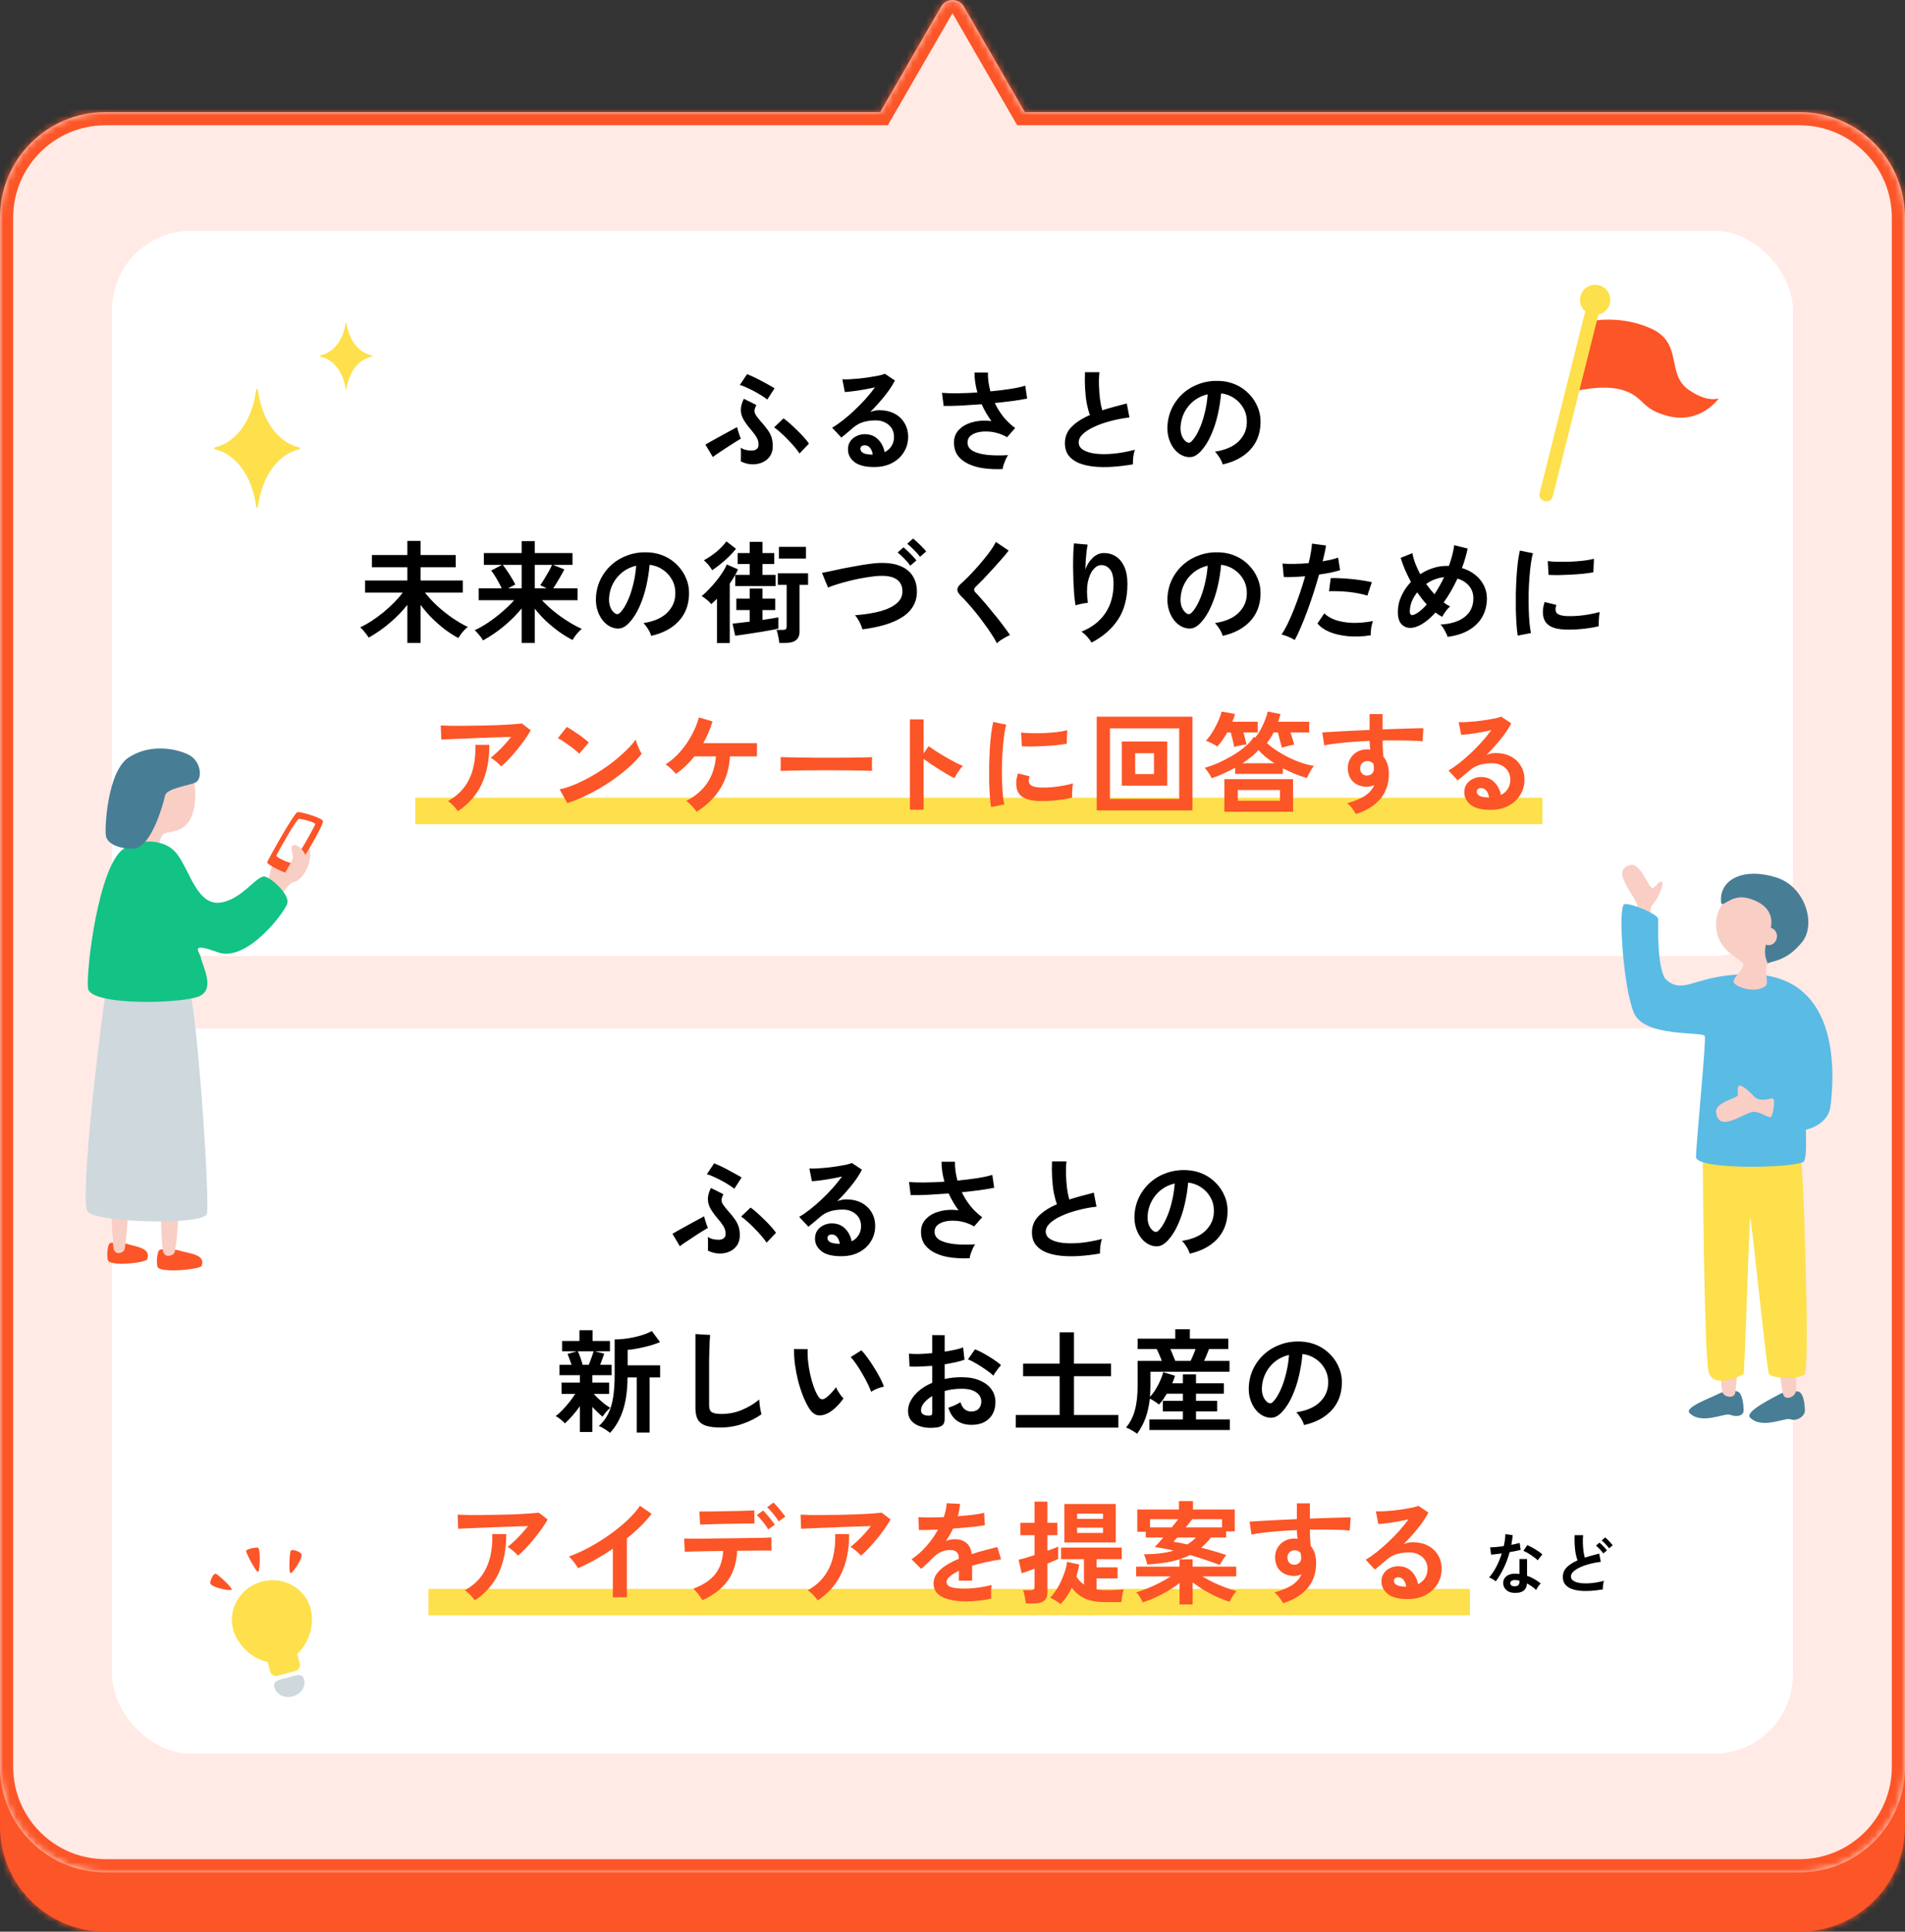
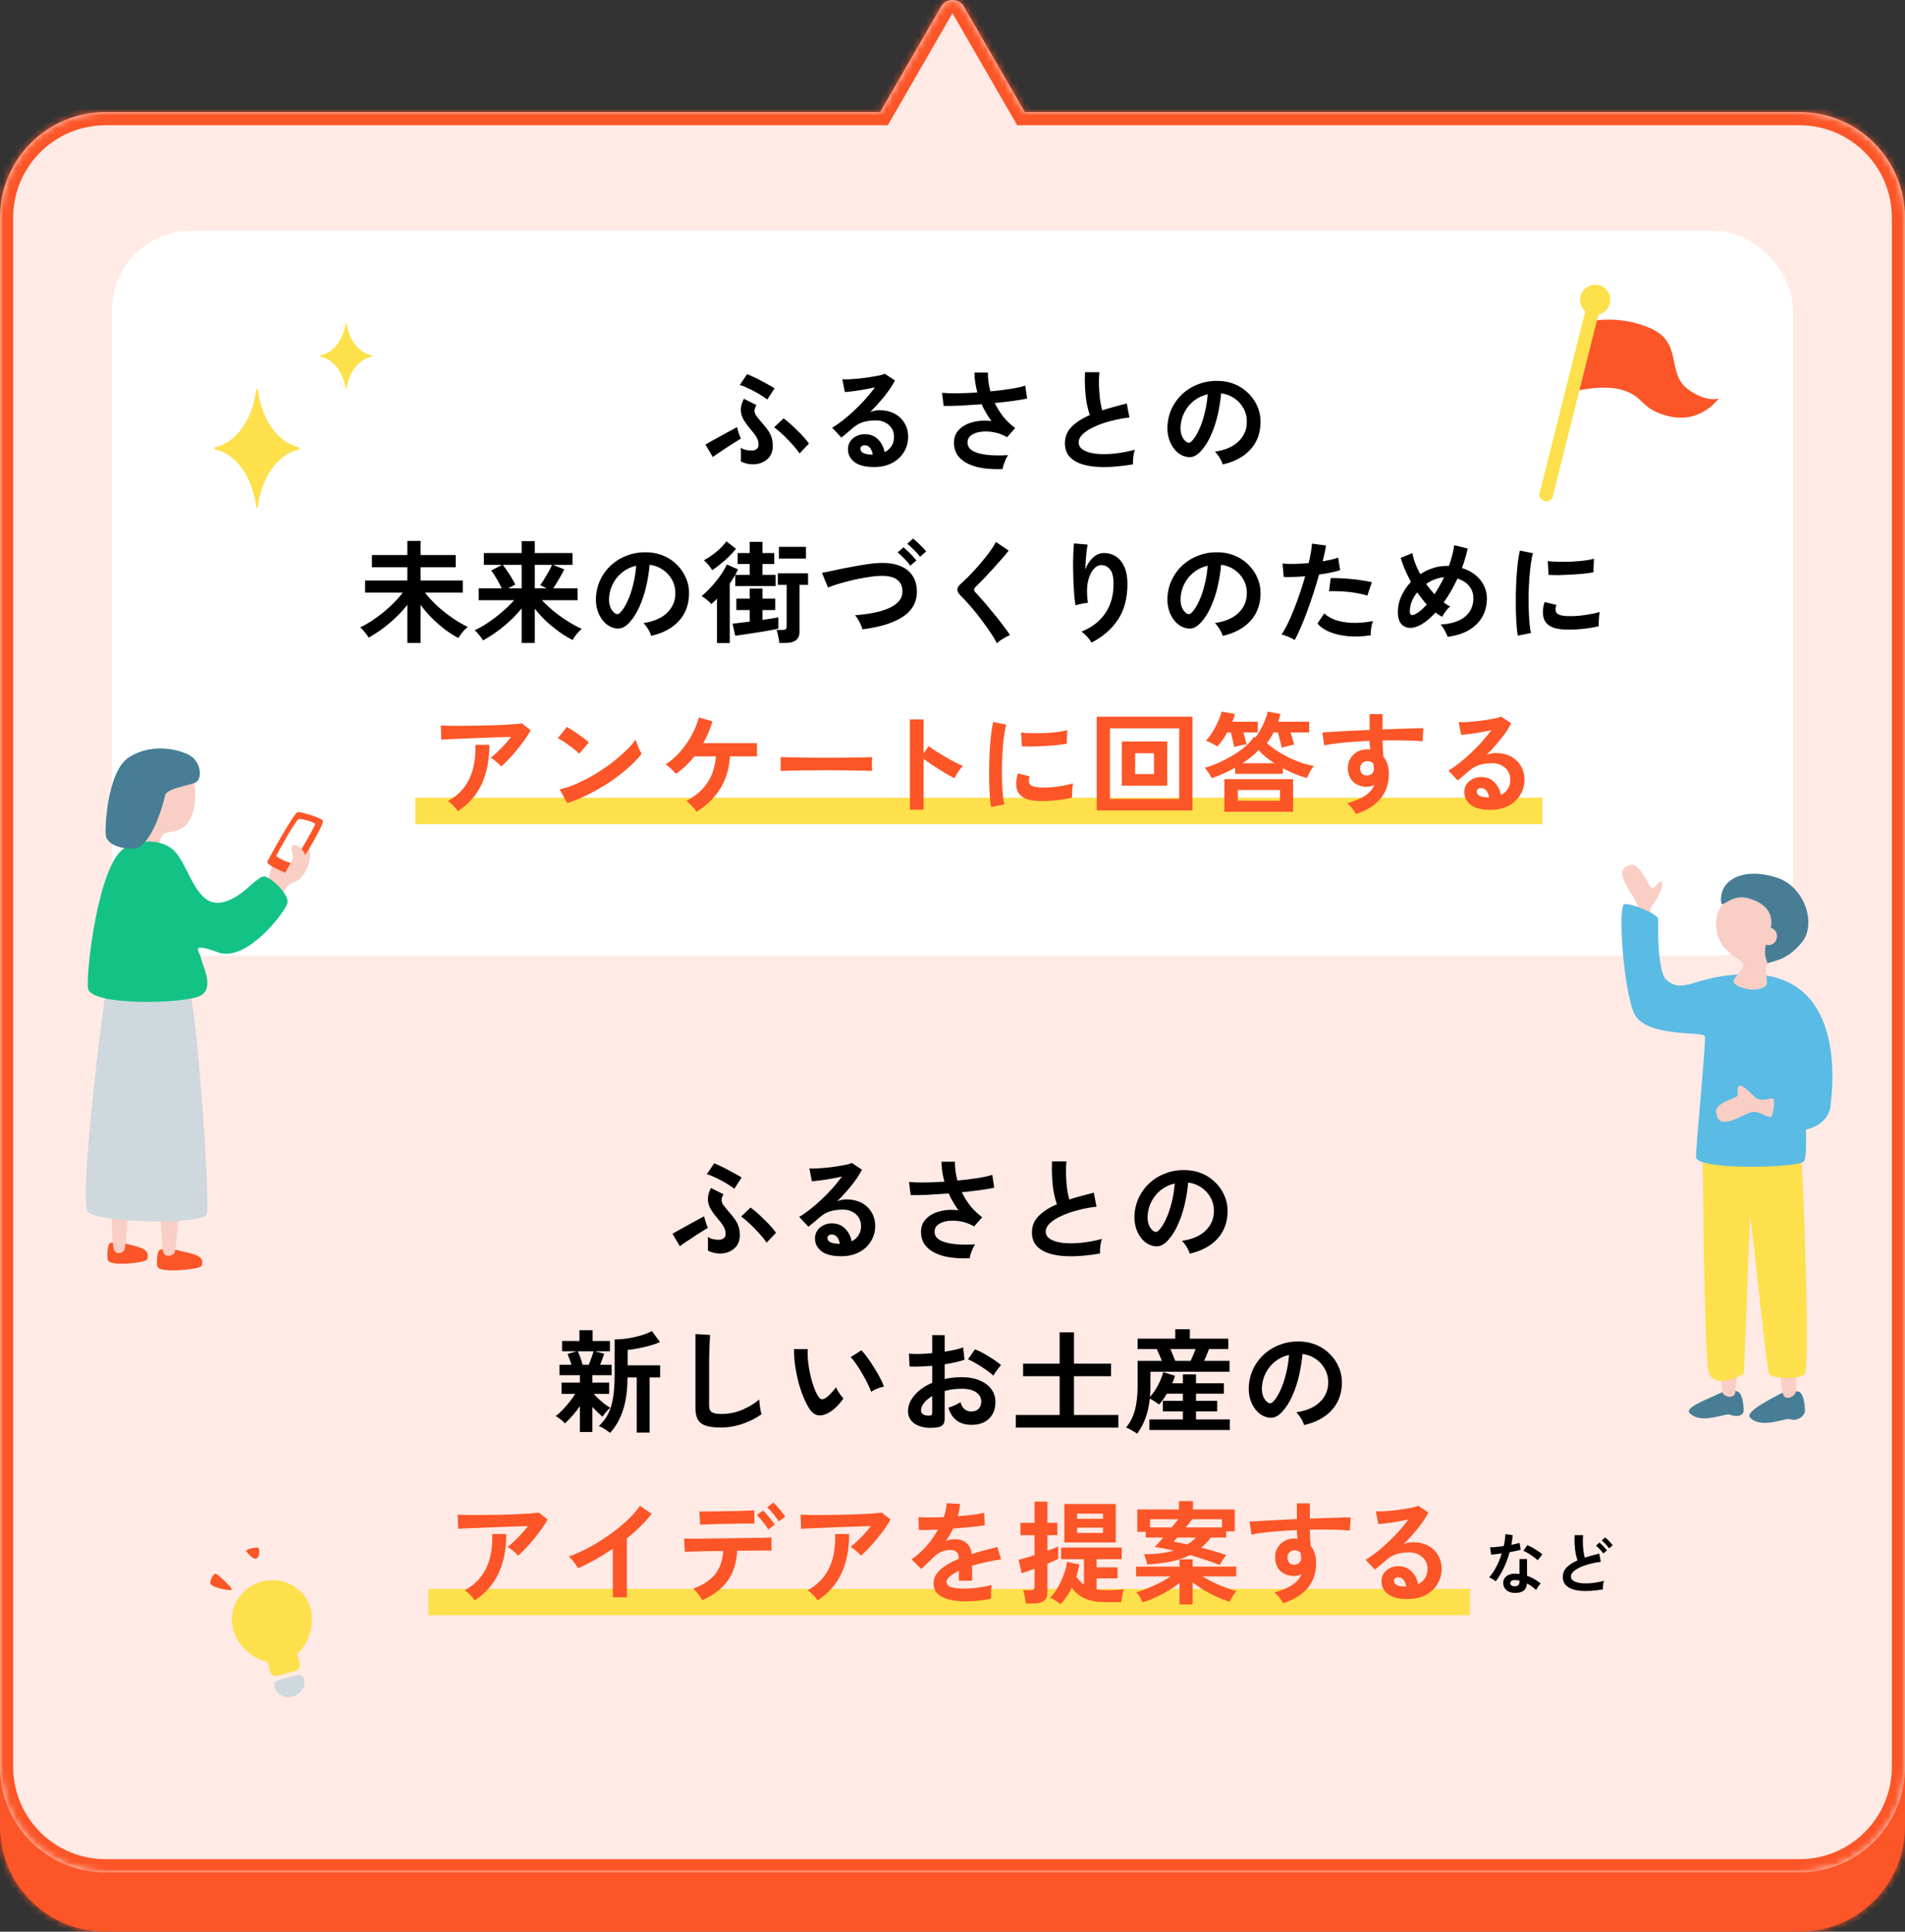
<svg xmlns="http://www.w3.org/2000/svg" width="289" height="293" viewBox="0 0 289 293" fill="none">
  <rect x="0" y="0" width="289" height="293" fill="#333333" stroke="none" />
  <mask id="path-1-inside-1_1618_2200" fill="white">
    <path d="M142.768 10C143.537 8.667 145.463 8.667 146.232 10L155.47 26H273C281.837 26 289 33.163 289 42V277C289 285.837 281.837 293 273 293H16C7.163 293 8.85911e-08 285.837 0 277V42C0 33.163 7.163 26 16 26H133.53L142.768 10Z" />
  </mask>
  <path d="M142.768 10C143.537 8.667 145.463 8.667 146.232 10L155.47 26H273C281.837 26 289 33.163 289 42V277C289 285.837 281.837 293 273 293H16C7.163 293 8.85911e-08 285.837 0 277V42C0 33.163 7.163 26 16 26H133.53L142.768 10Z" fill="#FC5527" />
  <path d="M142.768 10L141.036 9L141.036 9L142.768 10ZM146.232 10L147.964 9L147.964 9L146.232 10ZM155.47 26L153.738 27L154.315 28H155.47V26ZM289 42H291H289ZM0 277H-2H0ZM133.53 26V28H134.685L135.262 27L133.53 26ZM142.768 10L144.5 11L144.5 11L146.232 10L147.964 9C146.425 6.333 142.575 6.333 141.036 9L142.768 10ZM146.232 10L144.5 11L153.738 27L155.47 26L157.202 25L147.964 9L146.232 10ZM155.47 26V28H273V26V24H155.47V26ZM273 26V28C280.732 28 287 34.268 287 42H289H291C291 32.059 282.941 24 273 24V26ZM289 42H287V277H289H291V42H289ZM289 277H287C287 284.732 280.732 291 273 291V293V295C282.941 295 291 286.941 291 277H289ZM273 293V291H16V293V295H273V293ZM16 293V291C8.268 291 2 284.732 2 277H0H-2C-2 286.941 6.059 295 16 295V293ZM0 277H2V42H0H-2V277H0ZM0 42H2C2 34.268 8.268 28 16 28V26V24C6.059 24 -2 32.059 -2 42H0ZM16 26V28H133.53V26V24H16V26ZM133.53 26L135.262 27L144.5 11L142.768 10L141.036 9L131.798 25L133.53 26Z" fill="#FC5527" mask="url(#path-1-inside-1_1618_2200)" />
  <mask id="path-3-inside-2_1618_2200" fill="white">
    <path d="M142.768 1C143.537 -0.333 145.463 -0.333 146.232 1L155.47 17H273C281.837 17 289 24.163 289 33V268C289 276.837 281.837 284 273 284H16C7.163 284 8.85911e-08 276.837 0 268V33C0 24.163 7.163 17 16 17H133.53L142.768 1Z" />
  </mask>
  <path d="M142.768 1C143.537 -0.333 145.463 -0.333 146.232 1L155.47 17H273C281.837 17 289 24.163 289 33V268C289 276.837 281.837 284 273 284H16C7.163 284 8.85911e-08 276.837 0 268V33C0 24.163 7.163 17 16 17H133.53L142.768 1Z" fill="#FFEAE5" />
  <path d="M142.768 1L141.036 -2.21428e-07L141.036 2.43264e-05L142.768 1ZM146.232 1L147.964 2.43262e-05L147.964 1.66205e-07L146.232 1ZM155.47 17L153.738 18L154.315 19H155.47V17ZM289 33H291H289ZM0 268H-2H0ZM133.53 17V19H134.685L135.262 18L133.53 17ZM142.768 1L144.5 2L144.5 2L146.232 1L147.964 1.66205e-07C146.425 -2.667 142.575 -2.667 141.036 -2.21344e-07L142.768 1ZM146.232 1L144.5 2L153.738 18L155.47 17L157.202 16L147.964 2.43264e-05L146.232 1ZM155.47 17V19H273V17V15H155.47V17ZM273 17V19C280.732 19 287 25.268 287 33H289H291C291 23.059 282.941 15 273 15V17ZM289 33H287V268H289H291V33H289ZM289 268H287C287 275.732 280.732 282 273 282V284V286C282.941 286 291 277.941 291 268H289ZM273 284V282H16V284V286H273V284ZM16 284V282C8.268 282 2 275.732 2 268H0H-2C-2 277.941 6.059 286 16 286V284ZM0 268H2V33H0H-2V268H0ZM0 33H2C2 25.268 8.268 19 16 19V17V15C6.059 15 -2 23.059 -2 33H0ZM16 17V19H133.53V17V15H16V17ZM133.53 17L135.262 18L144.5 2L142.768 1L141.036 2.43264e-05L131.798 16L133.53 17Z" fill="#FC5527" mask="url(#path-3-inside-2_1618_2200)" />
  <rect x="17" y="35" width="255" height="110" rx="12" fill="white" />
  <path d="M45.375 67.849C42.137 67.103 39.71 63.703 39.13 59.134C39.13 58.955 38.862 58.955 38.862 59.134C38.286 63.703 35.859 67.103 32.621 67.849C32.46 67.887 32.46 68.119 32.621 68.157C35.859 68.903 38.286 72.303 38.866 76.872C38.866 77.043 39.134 77.043 39.134 76.872C39.714 72.303 42.141 68.903 45.379 68.157C45.54 68.119 45.54 67.887 45.379 67.849H45.375Z" fill="#FDE04B" />
  <path d="M56.423 53.916C54.431 53.502 52.937 51.612 52.58 49.075C52.58 48.975 52.415 48.975 52.415 49.075C52.061 51.612 50.567 53.502 48.575 53.916C48.475 53.937 48.475 54.066 48.575 54.087C50.567 54.501 52.061 56.391 52.417 58.929C52.417 59.024 52.583 59.024 52.583 58.929C52.939 56.391 54.433 54.501 56.425 54.087C56.525 54.066 56.525 53.937 56.425 53.916H56.423Z" fill="#FDE04B" />
  <g clip-path="url(#clip0_1618_2200)">
    <path d="M241.173 48.749C241.173 48.749 245.744 47.668 250.536 49.861C255.328 52.055 252.785 56.654 256.08 59.048C258.968 61.147 260.752 60.422 260.752 60.422C260.752 60.422 258.032 64.355 253.102 63.117C248.88 62.057 249.556 60.3 246.361 59.224C243.165 58.148 238.486 59.447 238.486 59.447L241.172 48.749L241.173 48.749Z" fill="#FC5527" />
    <path d="M242.492 47.703C242.618 47.2 242.274 46.681 241.723 46.543C241.173 46.405 240.624 46.7 240.498 47.202L233.556 74.85C233.43 75.352 233.774 75.871 234.325 76.01C234.875 76.148 235.424 75.853 235.55 75.35L242.492 47.703Z" fill="#FDE04B" />
    <path d="M241.434 47.708C242.662 48.017 243.908 47.271 244.217 46.042C244.525 44.814 243.779 43.568 242.551 43.26C241.322 42.951 240.076 43.697 239.768 44.925C239.459 46.154 240.205 47.4 241.434 47.708Z" fill="#FDE04B" />
  </g>
-   <rect x="17" y="156" width="255" height="110" rx="12" fill="white" />
  <path d="M35.37 247.149C36.214 250.272 39.745 252.898 42.987 252.022C46.229 251.146 47.957 247.1 47.113 243.976C46.269 240.853 42.955 239.028 39.713 239.904C36.471 240.78 34.526 244.025 35.37 247.149Z" fill="#FDE04B" />
  <path d="M46.132 254.752C45.841 253.674 44.886 254.123 43.645 254.458C42.404 254.794 41.353 254.887 41.644 255.964C41.935 257.042 43.175 257.645 44.416 257.31C45.656 256.975 46.423 255.829 46.132 254.752Z" fill="#CED8DD" />
  <path d="M44.806 249.844L40.318 251.056L40.989 253.537C41.119 254.022 41.622 254.31 42.106 254.179L44.834 253.442C45.318 253.311 45.607 252.809 45.476 252.325L44.806 249.844Z" fill="#FDE04B" />
-   <path d="M39.132 234.752C38.931 234.674 37.349 234.921 37.342 235.268C37.334 235.614 38.976 238.745 39.203 238.408C39.43 238.071 39.548 234.916 39.132 234.752Z" fill="#FC5527" />
-   <path d="M45.683 235.639C45.386 235.306 44.263 234.899 44.096 235.241C43.928 235.583 43.762 238.677 44.096 238.619C44.431 238.56 46.133 236.149 45.681 235.634L45.683 235.639Z" fill="#FC5527" />
+   <path d="M39.132 234.752C38.931 234.674 37.349 234.921 37.342 235.268C39.43 238.071 39.548 234.916 39.132 234.752Z" fill="#FC5527" />
  <path d="M31.903 240.105C31.884 239.659 32.404 238.58 32.764 238.716C33.124 238.852 35.398 240.948 35.121 241.139C34.844 241.331 31.94 240.789 31.903 240.105Z" fill="#FC5527" />
  <g clip-path="url(#clip1_1618_2200)">
    <path d="M270.129 211.385C269.006 212.007 264.618 214.131 265.496 215.02C267.309 216.855 270.889 214.939 271.646 215.276C272.403 215.612 273.855 214.936 273.815 213.897C273.778 212.859 273.595 211.177 272.729 211.052C271.862 210.928 270.472 211.195 270.129 211.389V211.385Z" fill="#477E96" />
    <path d="M260.837 211.352C259.714 211.974 255.443 213.447 256.321 214.332C258.134 216.168 261.714 214.252 262.471 214.588C263.228 214.925 264.559 214.899 264.523 213.861C264.486 212.822 264.303 211.14 263.437 211.016C262.57 210.891 261.18 211.158 260.837 211.352Z" fill="#477E96" />
    <path d="M272.494 204.843V210.76C272.494 211.93 270.849 212.489 270.541 211.553C270.234 210.617 269.642 205.388 269.642 205.388C269.466 204.262 272.377 203.465 272.494 204.839V204.843Z" fill="#F9CEC5" />
    <path d="M263.791 206.137L263.257 211.198C263.155 212.193 261.495 212.007 261.275 211.085C261.056 210.164 260.954 205.439 260.954 205.439C260.888 204.397 263.806 204.905 263.795 206.123V206.134L263.791 206.137Z" fill="#F9CEC5" />
    <path d="M273.076 174.478C273.621 176.189 274.557 207.443 273.815 208.372C273.072 209.301 268.728 209.136 268.359 208.372C267.99 207.607 265.598 183.656 265.496 184.654C265.393 185.652 264.651 208.138 264.523 208.372C264.395 208.606 259.905 210.829 259.206 208.068C258.508 205.307 258.307 174.474 258.307 174.474H273.076V174.478Z" fill="#FDE04B" />
    <path d="M250.759 139.98C250.748 139.673 249.936 138.152 250.711 137.212C251.849 135.841 252.394 134.107 252.16 133.815C251.761 133.321 251.161 134.733 250.642 134.696C250.126 134.66 248.85 130.82 247.347 131.189C244.045 132.001 248.408 136.173 248.408 137.512C248.408 138.85 247.504 139.94 248.06 140.152C248.62 140.364 250.763 140.463 250.752 139.976L250.759 139.98Z" fill="#F9CEC5" />
    <path d="M265.477 147.769C279.61 147.871 278.21 163.785 277.683 167.877C277.12 172.225 268.852 172.81 268.358 169.274C267.704 164.572 273.218 166.4 272.494 162.835C271.489 157.887 273.152 156.647 273.006 157.507C272.86 158.366 274.776 175.191 273.624 176.189C272.472 177.187 257.3 177.509 257.3 175.505C257.3 173.501 258.851 157.898 258.635 157.156C258.416 156.41 249.493 157.415 247.881 153.649C246.268 149.883 245.449 137.742 246.381 137.175C247.007 136.799 251.563 138.627 251.563 139.413C251.563 140.2 251.355 146.588 252.631 148.475C255.545 151.148 256.953 147.714 265.481 147.776L265.477 147.769Z" fill="#5ABBE5" />
    <path d="M262.921 135.493C262.921 135.493 260.248 137.139 260.339 140.342C260.456 144.672 264.632 145.421 264.482 146.39C264.328 147.359 262.727 148.416 263.038 149.045C263.352 149.678 266.109 150.738 267.81 149.605C268.475 149.162 267.477 147.184 268.183 146.142C269.62 144.021 272.472 142.13 271.024 139.629C268.855 135.885 265.722 134.528 262.928 135.486H262.924L262.921 135.493Z" fill="#F9CEC5" />
    <path d="M261.085 136.733C261.176 138.06 262.474 135.519 265.184 136.239C267.363 136.821 268.837 138.086 268.727 140.137C268.614 142.185 267.031 143.695 268.182 146.142C268.651 145.732 270.976 145.93 273.419 142.854C275.536 140.185 273.883 134.521 269.532 133.109C264.654 131.529 260.858 133.307 261.088 136.729L261.085 136.733Z" fill="#477E96" />
    <path d="M268.15 143.348C267.484 143.242 267.038 142.569 267.155 141.845C267.272 141.121 267.901 140.616 268.567 140.722C269.232 140.828 269.678 141.501 269.561 142.225C269.444 142.949 268.815 143.454 268.15 143.348Z" fill="#F9CEC5" />
    <path d="M268.896 166.608C268.586 166.579 266.98 167.215 266.139 166.338C262.94 163.01 263.733 165.606 263.634 166.115C263.536 166.623 260.149 167.182 260.343 168.715C260.764 172.09 264.845 168.492 266.179 168.645C267.514 168.802 268.487 169.826 268.757 169.296C269.032 168.766 269.383 166.649 268.9 166.608H268.896Z" fill="#F9CEC5" />
  </g>
  <path d="M229.68 241.61C229.167 241.583 228.763 241.423 228.47 241.13C228.177 240.837 228.033 240.48 228.04 240.06C228.047 239.667 228.217 239.337 228.55 239.07C228.89 238.803 229.363 238.68 229.97 238.7C230.063 238.707 230.157 238.713 230.25 238.72C230.343 238.72 230.433 238.727 230.52 238.74V236.47H231.66V239.01C232.04 239.137 232.4 239.3 232.74 239.5C233.087 239.7 233.42 239.927 233.74 240.18C233.62 240.287 233.49 240.44 233.35 240.64C233.217 240.84 233.117 241.017 233.05 241.17C232.837 240.977 232.613 240.797 232.38 240.63C232.147 240.457 231.903 240.307 231.65 240.18C231.583 241.193 230.927 241.67 229.68 241.61ZM226.92 239.86C226.813 239.767 226.66 239.66 226.46 239.54C226.26 239.42 226.077 239.33 225.91 239.27C226.323 238.797 226.693 238.243 227.02 237.61C227.347 236.97 227.617 236.307 227.83 235.62C227.497 235.667 227.187 235.707 226.9 235.74C226.613 235.773 226.383 235.797 226.21 235.81L226.06 234.7C226.293 234.7 226.593 234.683 226.96 234.65C227.333 234.617 227.723 234.57 228.13 234.51C228.203 234.197 228.26 233.89 228.3 233.59C228.34 233.283 228.367 232.987 228.38 232.7L229.49 232.86C229.437 233.36 229.367 233.847 229.28 234.32C229.513 234.273 229.737 234.227 229.95 234.18C230.17 234.127 230.367 234.077 230.54 234.03L230.69 235.08C230.483 235.14 230.233 235.2 229.94 235.26C229.653 235.32 229.347 235.377 229.02 235.43C228.793 236.27 228.5 237.063 228.14 237.81C227.78 238.557 227.373 239.24 226.92 239.86ZM233.27 236.67C233.163 236.557 233.02 236.43 232.84 236.29C232.66 236.15 232.467 236.01 232.26 235.87C232.053 235.73 231.847 235.603 231.64 235.49C231.44 235.377 231.263 235.293 231.11 235.24L231.7 234.36C231.86 234.427 232.047 234.517 232.26 234.63C232.473 234.737 232.69 234.86 232.91 235C233.13 235.133 233.333 235.267 233.52 235.4C233.707 235.533 233.86 235.657 233.98 235.77L233.27 236.67ZM229.77 240.61C230.023 240.61 230.21 240.553 230.33 240.44C230.457 240.32 230.52 240.113 230.52 239.82V239.75C230.313 239.703 230.1 239.673 229.88 239.66C229.653 239.653 229.47 239.69 229.33 239.77C229.197 239.85 229.127 239.963 229.12 240.11C229.113 240.257 229.167 240.377 229.28 240.47C229.393 240.563 229.557 240.61 229.77 240.61ZM243.16 241.08C242.533 241.187 241.923 241.26 241.33 241.3C240.737 241.34 240.183 241.333 239.67 241.28C239.157 241.227 238.707 241.12 238.32 240.96C237.933 240.793 237.63 240.567 237.41 240.28C237.197 239.987 237.09 239.623 237.09 239.19C237.09 238.617 237.29 238.13 237.69 237.73C238.097 237.323 238.64 236.973 239.32 236.68C239.213 236.393 239.12 236.05 239.04 235.65C238.967 235.243 238.917 234.803 238.89 234.33C238.863 233.85 238.86 233.36 238.88 232.86H240.17C240.13 233.227 240.117 233.623 240.13 234.05C240.143 234.47 240.173 234.873 240.22 235.26C240.273 235.647 240.34 235.98 240.42 236.26C240.753 236.153 241.103 236.05 241.47 235.95C241.843 235.85 242.223 235.75 242.61 235.65L242.85 236.9C242.263 236.967 241.7 237.073 241.16 237.22C240.62 237.36 240.137 237.53 239.71 237.73C239.283 237.923 238.943 238.14 238.69 238.38C238.443 238.613 238.32 238.86 238.32 239.12C238.32 239.4 238.453 239.623 238.72 239.79C238.987 239.957 239.353 240.07 239.82 240.13C240.287 240.183 240.82 240.183 241.42 240.13C242.027 240.07 242.667 239.953 243.34 239.78C243.273 239.947 243.223 240.16 243.19 240.42C243.163 240.68 243.153 240.9 243.16 241.08ZM244.11 234.85C243.97 234.65 243.79 234.437 243.57 234.21C243.357 233.977 243.163 233.793 242.99 233.66L243.51 233.2C243.617 233.28 243.743 233.393 243.89 233.54C244.037 233.687 244.18 233.837 244.32 233.99C244.467 234.143 244.58 234.273 244.66 234.38L244.11 234.85ZM243.23 235.63C243.097 235.43 242.92 235.217 242.7 234.99C242.487 234.757 242.293 234.573 242.12 234.44L242.65 233.98C242.75 234.06 242.873 234.173 243.02 234.32C243.173 234.467 243.32 234.617 243.46 234.77C243.6 234.923 243.71 235.053 243.79 235.16L243.23 235.63Z" fill="black" />
  <rect x="63" y="121" width="171" height="4" fill="#FDE04B" />
  <path d="M114.225 70.43C113.874 70.43 113.551 70.391 113.256 70.311C112.973 70.243 112.684 70.136 112.389 69.988C112.4 69.852 112.406 69.654 112.406 69.393C112.417 69.133 112.417 68.866 112.406 68.594C112.406 68.322 112.395 68.096 112.372 67.914C112.599 68.062 112.871 68.175 113.188 68.254C113.517 68.322 113.823 68.351 114.106 68.339C114.389 68.328 114.616 68.254 114.786 68.118C114.967 67.982 115.064 67.79 115.075 67.54C115.098 67.076 114.984 66.651 114.735 66.265C114.497 65.88 114.146 65.421 113.681 64.888C113.296 64.424 112.984 63.976 112.746 63.545C112.508 63.103 112.389 62.639 112.389 62.151C112.389 61.653 112.542 61.097 112.848 60.485L114.752 61.437C114.582 61.755 114.486 62.027 114.463 62.253C114.452 62.48 114.52 62.718 114.667 62.967C114.826 63.205 115.069 63.517 115.398 63.902C115.829 64.378 116.18 64.809 116.452 65.194C116.724 65.568 116.922 65.948 117.047 66.333C117.172 66.719 117.234 67.172 117.234 67.693C117.234 68.26 117.098 68.753 116.826 69.172C116.554 69.58 116.186 69.892 115.721 70.107C115.268 70.323 114.769 70.43 114.225 70.43ZM121.297 68.781C121.104 68.487 120.849 68.152 120.532 67.778C120.215 67.404 119.869 67.03 119.495 66.656C119.132 66.271 118.77 65.92 118.407 65.602C118.044 65.274 117.721 65.013 117.438 64.82L118.866 63.46C119.138 63.642 119.45 63.891 119.801 64.208C120.164 64.526 120.532 64.871 120.906 65.245C121.291 65.608 121.643 65.971 121.96 66.333C122.289 66.696 122.544 67.013 122.725 67.285L121.297 68.781ZM108.139 69.325L107.017 67.438C107.187 67.336 107.431 67.195 107.748 67.013C108.077 66.832 108.434 66.634 108.819 66.418C109.216 66.203 109.607 65.988 109.992 65.772C110.389 65.557 110.746 65.364 111.063 65.194C111.38 65.013 111.63 64.877 111.811 64.786C111.845 64.911 111.896 65.092 111.964 65.33C112.032 65.557 112.106 65.789 112.185 66.027C112.264 66.254 112.332 66.424 112.389 66.537C112.151 66.673 111.845 66.86 111.471 67.098C111.097 67.325 110.7 67.58 110.281 67.863C109.862 68.135 109.459 68.402 109.074 68.662C108.689 68.912 108.377 69.133 108.139 69.325ZM116.401 60.604C116.197 60.434 115.914 60.236 115.551 60.009C115.2 59.783 114.82 59.562 114.412 59.346C114.004 59.131 113.607 58.938 113.222 58.768C112.837 58.587 112.508 58.462 112.236 58.394L113.341 56.745C113.602 56.847 113.925 56.989 114.31 57.17C114.707 57.352 115.109 57.556 115.517 57.782C115.936 57.998 116.322 58.207 116.673 58.411C117.036 58.604 117.313 58.768 117.506 58.904L116.401 60.604ZM132.619 70.838C131.259 70.838 130.256 70.583 129.61 70.073C128.964 69.552 128.641 68.917 128.641 68.169C128.641 67.682 128.76 67.268 128.998 66.928C129.236 66.588 129.548 66.328 129.933 66.146C130.318 65.954 130.732 65.857 131.174 65.857C132.013 65.857 132.687 66.118 133.197 66.639C133.718 67.161 134.053 67.807 134.2 68.577C134.619 68.385 134.959 68.09 135.22 67.693C135.492 67.297 135.628 66.821 135.628 66.265C135.628 65.789 135.515 65.364 135.288 64.99C135.061 64.616 134.738 64.322 134.319 64.106C133.911 63.88 133.435 63.766 132.891 63.766C132.132 63.766 131.469 63.857 130.902 64.038C130.347 64.22 129.842 64.509 129.389 64.905C129.185 65.087 128.913 65.319 128.573 65.602C128.244 65.886 127.933 66.141 127.638 66.367L126.244 64.871C126.754 64.577 127.298 64.203 127.876 63.749C128.454 63.296 129.038 62.792 129.627 62.236C130.216 61.681 130.777 61.109 131.31 60.519C131.843 59.919 132.319 59.329 132.738 58.751C132.251 58.865 131.718 58.972 131.14 59.074C130.573 59.176 130.024 59.261 129.491 59.329C128.97 59.397 128.528 59.443 128.165 59.465L127.791 57.527C128.097 57.55 128.477 57.55 128.93 57.527C129.395 57.493 129.893 57.454 130.426 57.408C130.959 57.352 131.474 57.284 131.973 57.204C132.483 57.125 132.936 57.046 133.333 56.966C133.741 56.876 134.041 56.785 134.234 56.694L135.764 57.714C135.379 58.474 134.846 59.273 134.166 60.111C133.497 60.939 132.778 61.738 132.007 62.508C132.2 62.418 132.415 62.35 132.653 62.304C132.891 62.248 133.123 62.219 133.35 62.219C134.245 62.219 135.022 62.389 135.679 62.729C136.336 63.069 136.846 63.545 137.209 64.157C137.583 64.758 137.77 65.461 137.77 66.265C137.77 67.115 137.555 67.886 137.124 68.577C136.705 69.269 136.11 69.818 135.339 70.226C134.568 70.634 133.662 70.838 132.619 70.838ZM132.398 68.968C132.341 68.538 132.205 68.192 131.99 67.931C131.786 67.671 131.514 67.54 131.174 67.54C130.993 67.54 130.84 67.586 130.715 67.676C130.59 67.767 130.528 67.903 130.528 68.084C130.528 68.322 130.653 68.521 130.902 68.679C131.163 68.838 131.593 68.929 132.194 68.951C132.228 68.963 132.262 68.968 132.296 68.968C132.33 68.968 132.364 68.968 132.398 68.968ZM152.101 71.144C151.138 71.19 150.214 71.156 149.33 71.042C148.446 70.929 147.658 70.714 146.967 70.396C146.276 70.079 145.726 69.654 145.318 69.121C144.921 68.577 144.723 67.909 144.723 67.115C144.723 66.345 144.978 65.699 145.488 65.177C145.998 64.645 146.684 64.265 147.545 64.038C148.406 63.8 149.358 63.744 150.401 63.868C150.118 63.472 149.851 63.064 149.602 62.644C149.353 62.214 149.126 61.772 148.922 61.318C147.834 61.398 146.78 61.466 145.76 61.522C144.74 61.568 143.873 61.585 143.159 61.573L142.904 59.584C143.527 59.641 144.315 59.664 145.267 59.652C146.23 59.641 147.233 59.601 148.276 59.533C147.981 58.491 147.834 57.482 147.834 56.507H149.874C149.863 56.983 149.891 57.465 149.959 57.952C150.027 58.428 150.123 58.899 150.248 59.363C151.336 59.261 152.35 59.137 153.291 58.989C154.243 58.842 154.991 58.678 155.535 58.496L155.824 60.451C155.291 60.565 154.589 60.684 153.716 60.808C152.855 60.922 151.92 61.029 150.911 61.131C151.262 61.857 151.693 62.548 152.203 63.205C152.724 63.851 153.325 64.424 154.005 64.922L152.781 66.316C152.294 66.033 151.778 65.818 151.234 65.67C150.69 65.523 150.152 65.449 149.619 65.449C149.098 65.438 148.622 65.495 148.191 65.619C147.76 65.744 147.415 65.931 147.154 66.18C146.905 66.43 146.78 66.741 146.78 67.115C146.78 67.671 147.052 68.101 147.596 68.407C148.151 68.702 148.894 68.9 149.823 69.002C150.764 69.093 151.801 69.104 152.934 69.036C152.809 69.206 152.685 69.427 152.56 69.699C152.447 69.96 152.345 70.221 152.254 70.481C152.175 70.742 152.124 70.963 152.101 71.144ZM171.872 70.43C170.807 70.612 169.77 70.736 168.761 70.804C167.752 70.872 166.812 70.861 165.939 70.77C165.066 70.68 164.301 70.498 163.644 70.226C162.987 69.943 162.471 69.558 162.097 69.07C161.734 68.572 161.553 67.954 161.553 67.217C161.553 66.243 161.893 65.415 162.573 64.735C163.264 64.044 164.188 63.449 165.344 62.95C165.163 62.463 165.004 61.879 164.868 61.199C164.743 60.508 164.658 59.76 164.613 58.955C164.568 58.139 164.562 57.306 164.596 56.456H166.789C166.721 57.08 166.698 57.754 166.721 58.479C166.744 59.193 166.795 59.879 166.874 60.536C166.965 61.194 167.078 61.76 167.214 62.236C167.781 62.055 168.376 61.879 168.999 61.709C169.634 61.539 170.28 61.369 170.937 61.199L171.345 63.324C170.348 63.438 169.39 63.619 168.472 63.868C167.554 64.106 166.732 64.395 166.007 64.735C165.282 65.064 164.704 65.432 164.273 65.84C163.854 66.237 163.644 66.656 163.644 67.098C163.644 67.574 163.871 67.954 164.324 68.237C164.777 68.521 165.401 68.713 166.194 68.815C166.987 68.906 167.894 68.906 168.914 68.815C169.945 68.713 171.033 68.515 172.178 68.22C172.065 68.504 171.98 68.866 171.923 69.308C171.878 69.75 171.861 70.124 171.872 70.43ZM185.489 70.447C185.444 70.266 185.359 70.051 185.234 69.801C185.109 69.552 184.962 69.314 184.792 69.087C184.633 68.849 184.475 68.657 184.316 68.509C185.869 68.271 187.047 67.767 187.852 66.996C188.668 66.214 189.099 65.296 189.144 64.242C189.189 63.404 189.036 62.656 188.685 61.998C188.334 61.341 187.852 60.808 187.24 60.4C186.639 59.992 185.976 59.749 185.251 59.669C185.16 60.723 184.99 61.8 184.741 62.899C184.492 63.999 184.152 65.03 183.721 65.993C183.302 66.957 182.786 67.773 182.174 68.441C181.709 68.94 181.256 69.229 180.814 69.308C180.383 69.388 179.924 69.325 179.437 69.121C178.961 68.917 178.542 68.594 178.179 68.152C177.816 67.71 177.539 67.189 177.346 66.588C177.153 65.976 177.074 65.325 177.108 64.633C177.165 63.602 177.408 62.661 177.839 61.811C178.27 60.95 178.848 60.208 179.573 59.584C180.298 58.961 181.131 58.491 182.072 58.173C183.013 57.856 184.016 57.726 185.081 57.782C185.942 57.828 186.753 58.02 187.512 58.36C188.271 58.7 188.934 59.171 189.501 59.771C190.079 60.361 190.521 61.046 190.827 61.828C191.144 62.61 191.275 63.466 191.218 64.395C191.139 65.948 190.595 67.251 189.586 68.305C188.577 69.348 187.212 70.062 185.489 70.447ZM179.964 67.013C180.089 67.104 180.219 67.149 180.355 67.149C180.491 67.149 180.627 67.081 180.763 66.945C181.171 66.537 181.545 65.959 181.885 65.211C182.236 64.463 182.525 63.619 182.752 62.678C182.99 61.738 183.143 60.78 183.211 59.805C182.429 59.987 181.732 60.315 181.12 60.791C180.519 61.267 180.043 61.845 179.692 62.525C179.341 63.194 179.142 63.931 179.097 64.735C179.074 65.268 179.142 65.733 179.301 66.129C179.471 66.515 179.692 66.809 179.964 67.013ZM61.797 97.518V91.738C61.038 92.702 60.159 93.608 59.162 94.458C58.176 95.308 57.099 96.062 55.932 96.719C55.841 96.561 55.717 96.379 55.558 96.175C55.399 95.96 55.235 95.756 55.065 95.563C54.895 95.371 54.753 95.235 54.64 95.155C55.184 94.906 55.756 94.589 56.357 94.203C56.958 93.807 57.553 93.37 58.142 92.894C58.731 92.407 59.281 91.908 59.791 91.398C60.301 90.877 60.737 90.373 61.1 89.885H55.388V88.049H61.797V86.043H56.425V84.19H61.797V82.048H63.803V84.19H69.141V86.043H63.803V88.049H70.212V89.885H64.466C64.987 90.554 65.611 91.228 66.336 91.908C67.073 92.577 67.843 93.189 68.648 93.744C69.464 94.3 70.24 94.753 70.977 95.104C70.818 95.206 70.643 95.359 70.45 95.563C70.269 95.756 70.093 95.966 69.923 96.192C69.764 96.408 69.634 96.6 69.532 96.77C68.897 96.442 68.234 96.022 67.543 95.512C66.863 94.991 66.2 94.413 65.554 93.778C64.908 93.132 64.324 92.452 63.803 91.738V97.518H61.797ZM79.137 97.518V92.282C78.378 93.223 77.499 94.107 76.502 94.934C75.516 95.762 74.439 96.498 73.272 97.144C73.193 96.986 73.074 96.799 72.915 96.583C72.756 96.379 72.592 96.187 72.422 96.005C72.263 95.813 72.127 95.677 72.014 95.597C72.66 95.303 73.346 94.912 74.071 94.424C74.796 93.937 75.499 93.399 76.179 92.809C76.87 92.22 77.477 91.631 77.998 91.041H72.626V89.239H76.111C75.986 88.956 75.828 88.644 75.635 88.304C75.454 87.964 75.261 87.636 75.057 87.318C74.864 87.001 74.683 86.74 74.513 86.536L76.145 85.686H73.408V83.884H79.137V82.082H81.126V83.884H86.855V85.686H83.897L85.614 86.366C85.41 86.774 85.149 87.245 84.832 87.777C84.526 88.299 84.226 88.786 83.931 89.239H87.62V91.041H82.214C82.769 91.631 83.387 92.203 84.067 92.758C84.758 93.314 85.467 93.818 86.192 94.271C86.917 94.725 87.609 95.099 88.266 95.393C88.107 95.507 87.937 95.665 87.756 95.869C87.575 96.062 87.405 96.266 87.246 96.481C87.087 96.697 86.963 96.895 86.872 97.076C86.237 96.759 85.58 96.362 84.9 95.886C84.22 95.399 83.551 94.855 82.894 94.254C82.248 93.642 81.659 92.996 81.126 92.316V97.518H79.137ZM77.08 89.239H79.137V85.686H76.281C76.508 85.97 76.74 86.293 76.978 86.655C77.227 87.018 77.454 87.375 77.658 87.726C77.873 88.078 78.043 88.389 78.168 88.661L77.08 89.239ZM81.126 89.239H82.928C82.758 89.149 82.582 89.058 82.401 88.967C82.231 88.877 82.084 88.809 81.959 88.763C82.14 88.514 82.344 88.202 82.571 87.828C82.809 87.443 83.036 87.058 83.251 86.672C83.466 86.276 83.631 85.947 83.744 85.686H81.126V89.239ZM98.789 96.447C98.744 96.266 98.659 96.051 98.534 95.801C98.409 95.552 98.262 95.314 98.092 95.087C97.933 94.849 97.775 94.657 97.616 94.509C99.169 94.271 100.347 93.767 101.152 92.996C101.968 92.214 102.399 91.296 102.444 90.242C102.489 89.404 102.336 88.656 101.985 87.998C101.634 87.341 101.152 86.808 100.54 86.4C99.939 85.992 99.276 85.749 98.551 85.669C98.46 86.723 98.29 87.8 98.041 88.899C97.792 89.999 97.452 91.03 97.021 91.993C96.602 92.957 96.086 93.773 95.474 94.441C95.009 94.94 94.556 95.229 94.114 95.308C93.683 95.388 93.224 95.325 92.737 95.121C92.261 94.917 91.842 94.594 91.479 94.152C91.116 93.71 90.839 93.189 90.646 92.588C90.453 91.976 90.374 91.325 90.408 90.633C90.465 89.602 90.708 88.661 91.139 87.811C91.57 86.95 92.148 86.208 92.873 85.584C93.598 84.961 94.431 84.491 95.372 84.173C96.313 83.856 97.316 83.726 98.381 83.782C99.242 83.828 100.053 84.02 100.812 84.36C101.571 84.7 102.234 85.171 102.801 85.771C103.379 86.361 103.821 87.046 104.127 87.828C104.444 88.61 104.575 89.466 104.518 90.395C104.439 91.948 103.895 93.251 102.886 94.305C101.877 95.348 100.512 96.062 98.789 96.447ZM93.264 93.013C93.389 93.104 93.519 93.149 93.655 93.149C93.791 93.149 93.927 93.081 94.063 92.945C94.471 92.537 94.845 91.959 95.185 91.211C95.536 90.463 95.825 89.619 96.052 88.678C96.29 87.738 96.443 86.78 96.511 85.805C95.729 85.987 95.032 86.315 94.42 86.791C93.819 87.267 93.343 87.845 92.992 88.525C92.641 89.194 92.442 89.931 92.397 90.735C92.374 91.268 92.442 91.733 92.601 92.129C92.771 92.515 92.992 92.809 93.264 93.013ZM108.768 97.535V90.82C108.485 91.104 108.196 91.376 107.901 91.636C107.822 91.523 107.697 91.387 107.527 91.228C107.357 91.07 107.17 90.917 106.966 90.769C106.773 90.611 106.598 90.492 106.439 90.412C106.768 90.152 107.119 89.829 107.493 89.443C107.867 89.058 108.235 88.644 108.598 88.202C108.972 87.749 109.301 87.301 109.584 86.859C109.879 86.406 110.105 85.992 110.264 85.618L111.964 86.366C111.907 86.502 111.839 86.644 111.76 86.791C111.692 86.927 111.618 87.063 111.539 87.199H113.732V85.55H111.913V83.884H113.732V82.184H115.67V83.884H117.455V85.55H115.67V87.199H117.659V88.899H111.539V87.199C111.414 87.415 111.284 87.636 111.148 87.862C111.012 88.078 110.865 88.299 110.706 88.525V97.535H108.768ZM111.539 96.43L111.131 94.594C111.392 94.572 111.754 94.532 112.219 94.475C112.684 94.419 113.188 94.356 113.732 94.288V92.537H111.709V90.803H113.732V89.273H115.67V90.803H117.608V92.537H115.67V94.033C116.191 93.954 116.662 93.88 117.081 93.812C117.512 93.744 117.846 93.688 118.084 93.642V95.342C117.823 95.41 117.478 95.484 117.047 95.563C116.628 95.643 116.157 95.728 115.636 95.818C115.126 95.898 114.61 95.977 114.089 96.056C113.568 96.136 113.086 96.209 112.644 96.277C112.202 96.345 111.834 96.396 111.539 96.43ZM118.22 97.518C118.209 97.337 118.18 97.122 118.135 96.872C118.09 96.623 118.039 96.379 117.982 96.141C117.925 95.892 117.863 95.694 117.795 95.546H118.747C118.974 95.546 119.127 95.512 119.206 95.444C119.297 95.365 119.342 95.218 119.342 95.002V88.712H117.999V86.961H122.589V88.712H121.297V95.801C121.297 96.946 120.594 97.518 119.189 97.518H118.22ZM108.054 86.485C107.895 86.236 107.703 85.97 107.476 85.686C107.249 85.403 107.017 85.171 106.779 84.989C107.493 84.593 108.15 84.145 108.751 83.646C109.352 83.136 109.833 82.626 110.196 82.116L111.658 83.238C111.352 83.635 110.995 84.032 110.587 84.428C110.179 84.825 109.754 85.199 109.312 85.55C108.881 85.902 108.462 86.213 108.054 86.485ZM118.169 84.717V82.949H122.266V84.717H118.169ZM130.834 95.461C130.789 95.257 130.704 95.019 130.579 94.747C130.466 94.475 130.33 94.209 130.171 93.948C130.012 93.688 129.859 93.478 129.712 93.319C131.208 93.206 132.494 93.002 133.571 92.707C134.659 92.401 135.492 91.993 136.07 91.483C136.659 90.973 136.937 90.344 136.903 89.596C136.835 87.998 135.656 87.25 133.367 87.352C133.016 87.364 132.585 87.409 132.075 87.488C131.565 87.556 131.01 87.647 130.409 87.76C129.82 87.874 129.225 88.01 128.624 88.168C128.035 88.316 127.474 88.474 126.941 88.644C126.42 88.803 125.978 88.962 125.615 89.12C125.615 89.109 125.57 88.996 125.479 88.78C125.388 88.554 125.281 88.299 125.156 88.015C125.043 87.721 124.941 87.466 124.85 87.25C124.759 87.024 124.708 86.905 124.697 86.893C125.048 86.825 125.502 86.735 126.057 86.621C126.612 86.497 127.219 86.366 127.876 86.23C128.545 86.094 129.213 85.97 129.882 85.856C130.551 85.732 131.18 85.63 131.769 85.55C132.37 85.46 132.88 85.409 133.299 85.397C134.591 85.341 135.656 85.482 136.495 85.822C137.345 86.151 137.98 86.633 138.399 87.267C138.83 87.902 139.062 88.65 139.096 89.511C139.13 90.429 138.949 91.228 138.552 91.908C138.167 92.577 137.6 93.149 136.852 93.625C136.115 94.09 135.237 94.475 134.217 94.781C133.197 95.076 132.069 95.303 130.834 95.461ZM139.572 84.462C139.334 84.122 139.022 83.765 138.637 83.391C138.263 83.006 137.929 82.7 137.634 82.473L138.518 81.691C138.699 81.816 138.915 82.003 139.164 82.252C139.425 82.49 139.68 82.74 139.929 83C140.178 83.25 140.371 83.465 140.507 83.646L139.572 84.462ZM138.093 85.805C137.866 85.465 137.56 85.103 137.175 84.717C136.801 84.332 136.467 84.026 136.172 83.799L137.073 83.017C137.243 83.153 137.453 83.346 137.702 83.595C137.963 83.833 138.212 84.083 138.45 84.343C138.699 84.604 138.892 84.825 139.028 85.006L138.093 85.805ZM151.234 97.569C151.03 97.15 150.752 96.68 150.401 96.158C150.061 95.626 149.681 95.082 149.262 94.526C148.854 93.96 148.435 93.41 148.004 92.877C147.573 92.345 147.165 91.869 146.78 91.449C146.406 91.019 146.083 90.679 145.811 90.429C145.426 90.055 145.233 89.727 145.233 89.443C145.233 89.149 145.42 88.843 145.794 88.525C146.077 88.276 146.412 87.959 146.797 87.573C147.182 87.188 147.585 86.763 148.004 86.298C148.423 85.834 148.831 85.358 149.228 84.87C149.636 84.383 149.999 83.913 150.316 83.459C150.645 82.995 150.9 82.575 151.081 82.201L153.019 83.51C152.77 83.85 152.424 84.27 151.982 84.768C151.551 85.267 151.087 85.788 150.588 86.332C150.101 86.865 149.625 87.375 149.16 87.862C148.695 88.338 148.299 88.735 147.97 89.052C147.709 89.313 147.721 89.591 148.004 89.885C148.253 90.135 148.559 90.469 148.922 90.888C149.296 91.296 149.687 91.755 150.095 92.265C150.514 92.764 150.928 93.268 151.336 93.778C151.744 94.288 152.112 94.77 152.441 95.223C152.77 95.665 153.03 96.034 153.223 96.328C153.042 96.396 152.821 96.504 152.56 96.651C152.299 96.799 152.044 96.952 151.795 97.11C151.557 97.28 151.37 97.433 151.234 97.569ZM165.599 97.467C165.44 97.195 165.214 96.895 164.919 96.566C164.624 96.249 164.341 95.994 164.069 95.801C165.622 95.189 166.817 94.271 167.656 93.047C168.506 91.823 168.931 90.327 168.931 88.559C168.931 87.483 168.738 86.735 168.353 86.315C167.979 85.885 167.526 85.686 166.993 85.72C166.574 85.743 166.183 85.981 165.82 86.434C165.457 86.876 165.191 87.517 165.021 88.355C164.862 89.194 164.868 90.22 165.038 91.432C164.879 91.444 164.67 91.472 164.409 91.517C164.16 91.563 163.916 91.614 163.678 91.67C163.451 91.727 163.281 91.778 163.168 91.823C163.089 91.404 163.021 90.877 162.964 90.242C162.919 89.608 162.879 88.922 162.845 88.185C162.822 87.449 162.805 86.712 162.794 85.975C162.794 85.239 162.805 84.559 162.828 83.935C162.851 83.312 162.885 82.808 162.93 82.422L165.004 82.609C164.947 82.881 164.891 83.233 164.834 83.663C164.789 84.083 164.749 84.53 164.715 85.006C164.681 85.482 164.658 85.941 164.647 86.383C164.908 85.669 165.282 85.08 165.769 84.615C166.268 84.139 166.817 83.896 167.418 83.884C168.109 83.873 168.727 84.043 169.271 84.394C169.815 84.734 170.246 85.256 170.563 85.958C170.88 86.65 171.039 87.517 171.039 88.559C171.039 90.747 170.557 92.56 169.594 93.999C168.642 95.427 167.31 96.583 165.599 97.467ZM185.489 96.447C185.444 96.266 185.359 96.051 185.234 95.801C185.109 95.552 184.962 95.314 184.792 95.087C184.633 94.849 184.475 94.657 184.316 94.509C185.869 94.271 187.047 93.767 187.852 92.996C188.668 92.214 189.099 91.296 189.144 90.242C189.189 89.404 189.036 88.656 188.685 87.998C188.334 87.341 187.852 86.808 187.24 86.4C186.639 85.992 185.976 85.749 185.251 85.669C185.16 86.723 184.99 87.8 184.741 88.899C184.492 89.999 184.152 91.03 183.721 91.993C183.302 92.957 182.786 93.773 182.174 94.441C181.709 94.94 181.256 95.229 180.814 95.308C180.383 95.388 179.924 95.325 179.437 95.121C178.961 94.917 178.542 94.594 178.179 94.152C177.816 93.71 177.539 93.189 177.346 92.588C177.153 91.976 177.074 91.325 177.108 90.633C177.165 89.602 177.408 88.661 177.839 87.811C178.27 86.95 178.848 86.208 179.573 85.584C180.298 84.961 181.131 84.491 182.072 84.173C183.013 83.856 184.016 83.726 185.081 83.782C185.942 83.828 186.753 84.02 187.512 84.36C188.271 84.7 188.934 85.171 189.501 85.771C190.079 86.361 190.521 87.046 190.827 87.828C191.144 88.61 191.275 89.466 191.218 90.395C191.139 91.948 190.595 93.251 189.586 94.305C188.577 95.348 187.212 96.062 185.489 96.447ZM179.964 93.013C180.089 93.104 180.219 93.149 180.355 93.149C180.491 93.149 180.627 93.081 180.763 92.945C181.171 92.537 181.545 91.959 181.885 91.211C182.236 90.463 182.525 89.619 182.752 88.678C182.99 87.738 183.143 86.78 183.211 85.805C182.429 85.987 181.732 86.315 181.12 86.791C180.519 87.267 180.043 87.845 179.692 88.525C179.341 89.194 179.142 89.931 179.097 90.735C179.074 91.268 179.142 91.733 179.301 92.129C179.471 92.515 179.692 92.809 179.964 93.013ZM196.42 97.076C196.171 96.918 195.848 96.753 195.451 96.583C195.054 96.425 194.709 96.311 194.414 96.243C194.709 95.824 195.015 95.291 195.332 94.645C195.649 93.988 195.967 93.263 196.284 92.469C196.601 91.665 196.907 90.832 197.202 89.97C197.497 89.098 197.763 88.242 198.001 87.403C197.355 87.46 196.743 87.5 196.165 87.522C195.598 87.545 195.128 87.545 194.754 87.522L194.567 85.482C195.032 85.528 195.615 85.545 196.318 85.533C197.032 85.522 197.769 85.482 198.528 85.414C198.675 84.825 198.789 84.281 198.868 83.782C198.959 83.284 199.015 82.842 199.038 82.456L201.163 82.745C201.118 83.074 201.05 83.442 200.959 83.85C200.868 84.247 200.766 84.678 200.653 85.142C201.118 85.063 201.554 84.978 201.962 84.887C202.37 84.785 202.716 84.683 202.999 84.581L203.305 86.485C202.954 86.599 202.495 86.718 201.928 86.842C201.373 86.956 200.766 87.058 200.109 87.148C199.86 88.044 199.582 88.967 199.276 89.919C198.97 90.86 198.653 91.778 198.324 92.673C197.995 93.569 197.667 94.396 197.338 95.155C197.021 95.903 196.715 96.544 196.42 97.076ZM207.946 96.362C206.722 96.555 205.566 96.6 204.478 96.498C203.401 96.396 202.461 96.175 201.656 95.835C200.863 95.495 200.268 95.07 199.871 94.56L200.908 93.03C201.305 93.438 201.86 93.773 202.574 94.033C203.299 94.283 204.144 94.43 205.107 94.475C206.082 94.509 207.141 94.419 208.286 94.203C208.173 94.487 208.082 94.844 208.014 95.274C207.957 95.705 207.935 96.068 207.946 96.362ZM207.436 90.344C207.062 90.22 206.631 90.112 206.144 90.021C205.657 89.919 205.141 89.84 204.597 89.783C204.064 89.727 203.537 89.693 203.016 89.681C202.506 89.659 202.041 89.659 201.622 89.681L201.877 87.692C202.285 87.67 202.761 87.675 203.305 87.709C203.86 87.732 204.433 87.772 205.022 87.828C205.623 87.885 206.189 87.959 206.722 88.049C207.266 88.129 207.731 88.214 208.116 88.304L207.436 90.344ZM219.608 96.6C219.54 96.34 219.398 96.022 219.183 95.648C218.979 95.274 218.764 94.968 218.537 94.73C220.146 94.64 221.376 94.249 222.226 93.557C223.087 92.866 223.518 91.931 223.518 90.752C223.518 90.027 223.303 89.404 222.872 88.882C222.441 88.361 221.852 87.987 221.104 87.76C220.492 89.086 219.795 90.293 219.013 91.381C219.353 91.631 219.682 91.835 219.999 91.993C219.772 92.163 219.546 92.407 219.319 92.724C219.092 93.03 218.917 93.308 218.792 93.557C218.622 93.467 218.452 93.37 218.282 93.268C218.112 93.155 217.942 93.036 217.772 92.911C217.069 93.693 216.367 94.288 215.664 94.696C215.029 95.07 214.434 95.252 213.879 95.24C213.335 95.218 212.893 95.008 212.553 94.611C212.224 94.203 212.06 93.603 212.06 92.809C212.06 91.982 212.241 91.177 212.604 90.395C212.967 89.602 213.448 88.894 214.049 88.27C213.709 87.636 213.403 87.007 213.131 86.383C212.87 85.749 212.655 85.159 212.485 84.615L214.27 83.901C214.349 84.377 214.491 84.887 214.695 85.431C214.899 85.975 215.154 86.531 215.46 87.097C216.061 86.701 216.695 86.395 217.364 86.179C218.044 85.953 218.735 85.839 219.438 85.839H219.812C220.005 85.307 220.169 84.774 220.305 84.241C220.452 83.697 220.554 83.182 220.611 82.694L222.651 83.204C222.549 83.692 222.424 84.185 222.277 84.683C222.141 85.171 221.977 85.664 221.784 86.162C222.589 86.4 223.269 86.752 223.824 87.216C224.391 87.67 224.821 88.202 225.116 88.814C225.422 89.415 225.575 90.061 225.575 90.752C225.575 91.772 225.348 92.696 224.895 93.523C224.442 94.339 223.773 95.014 222.889 95.546C222.005 96.079 220.911 96.43 219.608 96.6ZM214.78 93.115C215.324 92.821 215.879 92.345 216.446 91.687C216.185 91.404 215.936 91.109 215.698 90.803C215.46 90.486 215.228 90.169 215.001 89.851C214.65 90.282 214.372 90.747 214.168 91.245C213.975 91.744 213.879 92.254 213.879 92.775C213.879 93.319 214.179 93.433 214.78 93.115ZM217.619 90.14C218.152 89.324 218.639 88.463 219.081 87.556C218.605 87.59 218.135 87.698 217.67 87.879C217.205 88.049 216.769 88.282 216.361 88.576C216.746 89.12 217.166 89.642 217.619 90.14ZM230.25 96.413C230.171 95.949 230.108 95.382 230.063 94.713C230.018 94.033 229.984 93.297 229.961 92.503C229.95 91.699 229.95 90.871 229.961 90.021C229.984 89.171 230.018 88.344 230.063 87.539C230.12 86.723 230.188 85.97 230.267 85.278C230.358 84.587 230.46 83.998 230.573 83.51L232.562 83.918C232.437 84.326 232.33 84.859 232.239 85.516C232.148 86.162 232.075 86.876 232.018 87.658C231.961 88.429 231.922 89.222 231.899 90.038C231.888 90.854 231.893 91.648 231.916 92.418C231.939 93.189 231.978 93.886 232.035 94.509C232.092 95.133 232.165 95.637 232.256 96.022L230.25 96.413ZM237.475 95.495C235.514 95.439 234.404 94.798 234.143 93.574C234.075 93.268 234.052 92.928 234.075 92.554C234.098 92.18 234.183 91.767 234.33 91.313L236.115 91.755C236.036 91.971 235.99 92.163 235.979 92.333C235.979 92.503 236.002 92.656 236.047 92.792C236.194 93.2 236.795 93.421 237.849 93.455C238.359 93.467 238.903 93.45 239.481 93.404C240.07 93.348 240.643 93.268 241.198 93.166C241.765 93.064 242.258 92.951 242.677 92.826C242.654 92.985 242.626 93.2 242.592 93.472C242.569 93.744 242.552 94.022 242.541 94.305C242.53 94.577 242.53 94.804 242.541 94.985C242.008 95.121 241.436 95.229 240.824 95.308C240.223 95.388 239.628 95.444 239.039 95.478C238.461 95.501 237.94 95.507 237.475 95.495ZM234.925 87.199L234.806 85.108C235.237 85.165 235.764 85.199 236.387 85.21C237.01 85.222 237.656 85.216 238.325 85.193C239.005 85.159 239.651 85.108 240.263 85.04C240.886 84.961 241.402 84.865 241.81 84.751L241.725 86.808C241.272 86.888 240.745 86.961 240.144 87.029C239.543 87.086 238.92 87.131 238.274 87.165C237.639 87.199 237.027 87.222 236.438 87.233C235.86 87.233 235.356 87.222 234.925 87.199Z" fill="black" />
  <path d="M76.026 116.259C75.924 116.123 75.777 115.97 75.584 115.8C75.403 115.63 75.21 115.466 75.006 115.307C74.802 115.149 74.615 115.024 74.445 114.933C74.751 114.695 75.085 114.406 75.448 114.066C75.811 113.726 76.173 113.358 76.536 112.961C76.899 112.565 77.233 112.168 77.539 111.771C76.916 111.783 76.196 111.805 75.38 111.839C74.575 111.862 73.742 111.89 72.881 111.924C72.031 111.958 71.209 111.992 70.416 112.026C69.623 112.06 68.92 112.089 68.308 112.111C67.696 112.134 67.243 112.157 66.948 112.179L66.863 110.037C67.237 110.06 67.747 110.077 68.393 110.088C69.05 110.088 69.781 110.088 70.586 110.088C71.402 110.077 72.241 110.066 73.102 110.054C73.963 110.032 74.791 110.009 75.584 109.986C76.389 109.952 77.103 109.913 77.726 109.867C78.361 109.822 78.842 109.777 79.171 109.731L80.514 110.768C80.265 111.222 79.959 111.703 79.596 112.213C79.233 112.723 78.842 113.233 78.423 113.743C78.015 114.242 77.601 114.712 77.182 115.154C76.774 115.585 76.389 115.953 76.026 116.259ZM69.464 123.042C69.362 122.895 69.226 122.719 69.056 122.515C68.886 122.323 68.705 122.136 68.512 121.954C68.319 121.762 68.132 121.614 67.951 121.512C69.005 120.923 69.844 120.203 70.467 119.353C71.09 118.503 71.532 117.54 71.793 116.463C72.054 115.387 72.161 114.225 72.116 112.978H74.241C74.241 115.29 73.85 117.279 73.068 118.945C72.297 120.6 71.096 121.966 69.464 123.042ZM86.056 121.818L84.9 119.727C85.705 119.557 86.549 119.28 87.433 118.894C88.328 118.498 89.224 118.039 90.119 117.517C91.014 116.985 91.864 116.418 92.669 115.817C93.474 115.205 94.199 114.588 94.845 113.964C95.502 113.341 96.035 112.746 96.443 112.179C96.488 112.372 96.562 112.61 96.664 112.893C96.777 113.177 96.896 113.454 97.021 113.726C97.146 113.987 97.253 114.191 97.344 114.338C96.789 115.052 96.092 115.778 95.253 116.514C94.426 117.24 93.508 117.942 92.499 118.622C91.49 119.291 90.436 119.903 89.337 120.458C88.238 121.014 87.144 121.467 86.056 121.818ZM87.875 114.321C87.728 114.163 87.518 113.976 87.246 113.76C86.985 113.545 86.691 113.318 86.362 113.08C86.045 112.842 85.733 112.627 85.427 112.434C85.121 112.23 84.855 112.077 84.628 111.975L85.988 110.258C86.215 110.383 86.481 110.542 86.787 110.734C87.093 110.927 87.405 111.137 87.722 111.363C88.051 111.59 88.357 111.817 88.64 112.043C88.923 112.259 89.15 112.451 89.32 112.621L87.875 114.321ZM105.674 123.127C105.504 122.867 105.266 122.572 104.96 122.243C104.654 121.915 104.371 121.665 104.11 121.495C105.527 120.747 106.603 119.812 107.34 118.69C108.077 117.557 108.502 116.237 108.615 114.729H105.351C104.932 115.251 104.49 115.732 104.025 116.174C103.56 116.616 103.067 117.019 102.546 117.381C102.365 117.166 102.121 116.911 101.815 116.616C101.509 116.322 101.226 116.101 100.965 115.953C101.804 115.409 102.557 114.752 103.226 113.981C103.895 113.211 104.467 112.378 104.943 111.482C105.43 110.587 105.793 109.697 106.031 108.813L108.088 109.425C107.918 110.003 107.714 110.57 107.476 111.125C107.249 111.669 106.989 112.202 106.694 112.723H114.837V114.729H110.74C110.627 116.577 110.145 118.192 109.295 119.574C108.456 120.957 107.249 122.141 105.674 123.127ZM118.424 116.939C118.435 116.781 118.441 116.565 118.441 116.293C118.441 116.021 118.441 115.749 118.441 115.477C118.441 115.205 118.435 114.99 118.424 114.831C118.639 114.843 119.019 114.854 119.563 114.865C120.118 114.877 120.776 114.888 121.535 114.899C122.306 114.911 123.127 114.922 124 114.933C124.873 114.933 125.745 114.933 126.618 114.933C127.491 114.933 128.312 114.928 129.083 114.916C129.865 114.905 130.539 114.894 131.106 114.882C131.673 114.871 132.075 114.854 132.313 114.831C132.302 114.979 132.29 115.188 132.279 115.46C132.279 115.732 132.279 116.01 132.279 116.293C132.29 116.565 132.296 116.775 132.296 116.922C132.013 116.911 131.593 116.9 131.038 116.888C130.494 116.877 129.854 116.866 129.117 116.854C128.392 116.843 127.615 116.837 126.788 116.837C125.972 116.837 125.145 116.837 124.306 116.837C123.467 116.837 122.668 116.843 121.909 116.854C121.15 116.866 120.464 116.877 119.852 116.888C119.251 116.9 118.775 116.917 118.424 116.939ZM138.042 122.821V109.119H140.116V114.27L140.881 113.182C141.153 113.375 141.51 113.619 141.952 113.913C142.405 114.197 142.887 114.491 143.397 114.797C143.907 115.092 144.4 115.364 144.876 115.613C145.352 115.863 145.754 116.05 146.083 116.174C145.947 116.299 145.788 116.48 145.607 116.718C145.437 116.945 145.278 117.183 145.131 117.432C144.984 117.67 144.865 117.874 144.774 118.044C144.502 117.897 144.162 117.71 143.754 117.483C143.357 117.245 142.932 116.985 142.479 116.701C142.037 116.418 141.606 116.14 141.187 115.868C140.779 115.585 140.422 115.33 140.116 115.103V122.821H138.042ZM150.35 122.413C150.271 121.949 150.208 121.382 150.163 120.713C150.118 120.033 150.084 119.297 150.061 118.503C150.05 117.699 150.05 116.871 150.061 116.021C150.084 115.171 150.118 114.344 150.163 113.539C150.22 112.723 150.288 111.97 150.367 111.278C150.458 110.587 150.56 109.998 150.673 109.51L152.662 109.918C152.537 110.326 152.43 110.859 152.339 111.516C152.248 112.162 152.175 112.876 152.118 113.658C152.061 114.429 152.022 115.222 151.999 116.038C151.988 116.854 151.993 117.648 152.016 118.418C152.039 119.189 152.078 119.886 152.135 120.509C152.192 121.133 152.265 121.637 152.356 122.022L150.35 122.413ZM157.575 121.495C155.614 121.439 154.504 120.798 154.243 119.574C154.175 119.268 154.152 118.928 154.175 118.554C154.198 118.18 154.283 117.767 154.43 117.313L156.215 117.755C156.136 117.971 156.09 118.163 156.079 118.333C156.079 118.503 156.102 118.656 156.147 118.792C156.294 119.2 156.895 119.421 157.949 119.455C158.459 119.467 159.003 119.45 159.581 119.404C160.17 119.348 160.743 119.268 161.298 119.166C161.865 119.064 162.358 118.951 162.777 118.826C162.754 118.985 162.726 119.2 162.692 119.472C162.669 119.744 162.652 120.022 162.641 120.305C162.63 120.577 162.63 120.804 162.641 120.985C162.108 121.121 161.536 121.229 160.924 121.308C160.323 121.388 159.728 121.444 159.139 121.478C158.561 121.501 158.04 121.507 157.575 121.495ZM155.025 113.199L154.906 111.108C155.337 111.165 155.864 111.199 156.487 111.21C157.11 111.222 157.756 111.216 158.425 111.193C159.105 111.159 159.751 111.108 160.363 111.04C160.986 110.961 161.502 110.865 161.91 110.751L161.825 112.808C161.372 112.888 160.845 112.961 160.244 113.029C159.643 113.086 159.02 113.131 158.374 113.165C157.739 113.199 157.127 113.222 156.538 113.233C155.96 113.233 155.456 113.222 155.025 113.199ZM166.381 122.923V108.711H180.899V122.923H166.381ZM168.387 121.189H178.893V110.479H168.387V121.189ZM170.189 119.166V112.468H177.074V119.166H170.189ZM172.212 117.415H175.068V114.253H172.212V117.415ZM183.823 118.044C183.71 117.795 183.545 117.512 183.33 117.194C183.126 116.866 182.928 116.622 182.735 116.463C183.347 116.305 184.021 116.067 184.758 115.749C185.495 115.421 186.22 115.047 186.934 114.627C187.659 114.197 188.305 113.743 188.872 113.267C189.45 112.78 189.886 112.293 190.181 111.805L190.436 111.856C190.731 111.505 191.008 111.091 191.269 110.615C191.53 110.128 191.751 109.646 191.932 109.17C192.125 108.694 192.249 108.281 192.306 107.929L194.261 108.303C194.159 108.689 194.04 109.08 193.904 109.476H198.613V111.091H195.774C195.876 111.397 195.984 111.737 196.097 112.111C196.21 112.474 196.29 112.757 196.335 112.961C196.188 112.973 195.989 113.007 195.74 113.063C195.491 113.12 195.247 113.182 195.009 113.25C194.782 113.307 194.601 113.358 194.465 113.403C194.42 113.211 194.357 112.973 194.278 112.689C194.21 112.406 194.136 112.123 194.057 111.839C193.989 111.545 193.921 111.295 193.853 111.091H193.224C192.907 111.703 192.567 112.242 192.204 112.706C192.612 113.092 193.099 113.471 193.666 113.845C194.244 114.219 194.856 114.571 195.502 114.899C196.159 115.217 196.817 115.489 197.474 115.715C198.143 115.931 198.766 116.084 199.344 116.174C199.219 116.31 199.083 116.492 198.936 116.718C198.8 116.945 198.67 117.177 198.545 117.415C198.432 117.642 198.341 117.84 198.273 118.01C197.661 117.84 197.043 117.631 196.42 117.381C195.808 117.121 195.207 116.837 194.618 116.531V117.381H187.376V116.446C186.787 116.775 186.186 117.075 185.574 117.347C184.973 117.619 184.39 117.852 183.823 118.044ZM185.744 123.127V118.18H196.165V123.127H185.744ZM187.24 113.301C187.183 113.029 187.104 112.672 187.002 112.23C186.9 111.788 186.804 111.409 186.713 111.091H186.186C185.959 111.499 185.716 111.89 185.455 112.264C185.194 112.627 184.934 112.95 184.673 113.233C184.458 113.075 184.174 112.91 183.823 112.74C183.483 112.559 183.183 112.429 182.922 112.349C183.149 112.145 183.387 111.862 183.636 111.499C183.897 111.125 184.14 110.723 184.367 110.292C184.605 109.85 184.809 109.42 184.979 109C185.149 108.581 185.262 108.224 185.319 107.929L187.359 108.303C187.257 108.677 187.121 109.068 186.951 109.476H190.81V111.091H188.634C188.725 111.397 188.815 111.732 188.906 112.094C188.997 112.446 189.065 112.718 189.11 112.91C188.963 112.922 188.764 112.95 188.515 112.995C188.277 113.041 188.039 113.092 187.801 113.148C187.563 113.205 187.376 113.256 187.24 113.301ZM187.784 121.461H194.176V119.829H187.784V121.461ZM188.498 115.766H193.326C192.839 115.449 192.391 115.126 191.983 114.797C191.575 114.457 191.224 114.112 190.929 113.76C190.646 114.089 190.294 114.423 189.875 114.763C189.456 115.103 188.997 115.438 188.498 115.766ZM205.702 123.467C205.566 123.241 205.385 122.969 205.158 122.651C204.931 122.334 204.671 122.062 204.376 121.835C205.577 121.495 206.501 121.104 207.147 120.662C207.793 120.209 208.241 119.676 208.49 119.064C208.127 119.246 207.765 119.336 207.402 119.336C206.541 119.336 205.844 119.093 205.311 118.605C204.79 118.118 204.512 117.461 204.478 116.633C204.455 116.067 204.569 115.562 204.818 115.12C205.067 114.667 205.419 114.31 205.872 114.049C206.325 113.789 206.841 113.658 207.419 113.658C207.51 113.658 207.589 113.664 207.657 113.675C207.725 113.675 207.799 113.681 207.878 113.692C207.855 113.488 207.833 113.279 207.81 113.063C207.787 112.848 207.776 112.621 207.776 112.383C206.858 112.417 205.963 112.468 205.09 112.536C204.217 112.604 203.418 112.684 202.693 112.774C201.968 112.854 201.367 112.95 200.891 113.063L200.602 111.091C201.01 111.057 201.582 111.023 202.319 110.989C203.056 110.944 203.894 110.899 204.835 110.853C205.787 110.808 206.767 110.763 207.776 110.717V108.32H209.748V110.632C210.632 110.598 211.476 110.57 212.281 110.547C213.086 110.513 213.805 110.491 214.44 110.479C215.075 110.457 215.573 110.451 215.936 110.462L215.8 112.451C215.143 112.372 214.27 112.327 213.182 112.315C212.105 112.293 210.961 112.293 209.748 112.315C209.748 112.723 209.759 113.137 209.782 113.556C209.816 113.976 209.844 114.378 209.867 114.763C210.422 115.421 210.7 116.293 210.7 117.381C210.7 118.889 210.264 120.158 209.391 121.189C208.518 122.209 207.289 122.969 205.702 123.467ZM207.419 117.636C207.736 117.614 207.986 117.506 208.167 117.313C208.348 117.121 208.439 116.871 208.439 116.565C208.439 116.463 208.428 116.356 208.405 116.242C208.394 116.118 208.377 115.987 208.354 115.851C208.116 115.579 207.816 115.443 207.453 115.443C207.136 115.443 206.869 115.545 206.654 115.749C206.439 115.953 206.337 116.214 206.348 116.531C206.348 116.86 206.444 117.132 206.637 117.347C206.841 117.551 207.102 117.648 207.419 117.636ZM226.119 122.838C224.759 122.838 223.756 122.583 223.11 122.073C222.464 121.552 222.141 120.917 222.141 120.169C222.141 119.682 222.26 119.268 222.498 118.928C222.736 118.588 223.048 118.328 223.433 118.146C223.818 117.954 224.232 117.857 224.674 117.857C225.513 117.857 226.187 118.118 226.697 118.639C227.218 119.161 227.553 119.807 227.7 120.577C228.119 120.385 228.459 120.09 228.72 119.693C228.992 119.297 229.128 118.821 229.128 118.265C229.128 117.789 229.015 117.364 228.788 116.99C228.561 116.616 228.238 116.322 227.819 116.106C227.411 115.88 226.935 115.766 226.391 115.766C225.632 115.766 224.969 115.857 224.402 116.038C223.847 116.22 223.342 116.509 222.889 116.905C222.685 117.087 222.413 117.319 222.073 117.602C221.744 117.886 221.433 118.141 221.138 118.367L219.744 116.871C220.254 116.577 220.798 116.203 221.376 115.749C221.954 115.296 222.538 114.792 223.127 114.236C223.716 113.681 224.277 113.109 224.81 112.519C225.343 111.919 225.819 111.329 226.238 110.751C225.751 110.865 225.218 110.972 224.64 111.074C224.073 111.176 223.524 111.261 222.991 111.329C222.47 111.397 222.028 111.443 221.665 111.465L221.291 109.527C221.597 109.55 221.977 109.55 222.43 109.527C222.895 109.493 223.393 109.454 223.926 109.408C224.459 109.352 224.974 109.284 225.473 109.204C225.983 109.125 226.436 109.046 226.833 108.966C227.241 108.876 227.541 108.785 227.734 108.694L229.264 109.714C228.879 110.474 228.346 111.273 227.666 112.111C226.997 112.939 226.278 113.738 225.507 114.508C225.7 114.418 225.915 114.35 226.153 114.304C226.391 114.248 226.623 114.219 226.85 114.219C227.745 114.219 228.522 114.389 229.179 114.729C229.836 115.069 230.346 115.545 230.709 116.157C231.083 116.758 231.27 117.461 231.27 118.265C231.27 119.115 231.055 119.886 230.624 120.577C230.205 121.269 229.61 121.818 228.839 122.226C228.068 122.634 227.162 122.838 226.119 122.838ZM225.898 120.968C225.841 120.538 225.705 120.192 225.49 119.931C225.286 119.671 225.014 119.54 224.674 119.54C224.493 119.54 224.34 119.586 224.215 119.676C224.09 119.767 224.028 119.903 224.028 120.084C224.028 120.322 224.153 120.521 224.402 120.679C224.663 120.838 225.093 120.929 225.694 120.951C225.728 120.963 225.762 120.968 225.796 120.968C225.83 120.968 225.864 120.968 225.898 120.968Z" fill="#FC5527" />
  <rect x="65" y="241" width="158" height="4" fill="#FDE04B" />
  <path d="M109.225 190.136C108.874 190.136 108.551 190.096 108.256 190.017C107.973 189.949 107.684 189.841 107.389 189.694C107.4 189.558 107.406 189.36 107.406 189.099C107.417 188.838 107.417 188.572 107.406 188.3C107.406 188.028 107.395 187.801 107.372 187.62C107.599 187.767 107.871 187.881 108.188 187.96C108.517 188.028 108.823 188.056 109.106 188.045C109.389 188.034 109.616 187.96 109.786 187.824C109.967 187.688 110.064 187.495 110.075 187.246C110.098 186.781 109.984 186.356 109.735 185.971C109.497 185.586 109.146 185.127 108.681 184.594C108.296 184.129 107.984 183.682 107.746 183.251C107.508 182.809 107.389 182.344 107.389 181.857C107.389 181.358 107.542 180.803 107.848 180.191L109.752 181.143C109.582 181.46 109.486 181.732 109.463 181.959C109.452 182.186 109.52 182.424 109.667 182.673C109.826 182.911 110.069 183.223 110.398 183.608C110.829 184.084 111.18 184.515 111.452 184.9C111.724 185.274 111.922 185.654 112.047 186.039C112.172 186.424 112.234 186.878 112.234 187.399C112.234 187.966 112.098 188.459 111.826 188.878C111.554 189.286 111.186 189.598 110.721 189.813C110.268 190.028 109.769 190.136 109.225 190.136ZM116.297 188.487C116.104 188.192 115.849 187.858 115.532 187.484C115.215 187.11 114.869 186.736 114.495 186.362C114.132 185.977 113.77 185.625 113.407 185.308C113.044 184.979 112.721 184.719 112.438 184.526L113.866 183.166C114.138 183.347 114.45 183.597 114.801 183.914C115.164 184.231 115.532 184.577 115.906 184.951C116.291 185.314 116.643 185.676 116.96 186.039C117.289 186.402 117.544 186.719 117.725 186.991L116.297 188.487ZM103.139 189.031L102.017 187.144C102.187 187.042 102.431 186.9 102.748 186.719C103.077 186.538 103.434 186.339 103.819 186.124C104.216 185.909 104.607 185.693 104.992 185.478C105.389 185.263 105.746 185.07 106.063 184.9C106.38 184.719 106.63 184.583 106.811 184.492C106.845 184.617 106.896 184.798 106.964 185.036C107.032 185.263 107.106 185.495 107.185 185.733C107.264 185.96 107.332 186.13 107.389 186.243C107.151 186.379 106.845 186.566 106.471 186.804C106.097 187.031 105.7 187.286 105.281 187.569C104.862 187.841 104.459 188.107 104.074 188.368C103.689 188.617 103.377 188.838 103.139 189.031ZM111.401 180.31C111.197 180.14 110.914 179.942 110.551 179.715C110.2 179.488 109.82 179.267 109.412 179.052C109.004 178.837 108.607 178.644 108.222 178.474C107.837 178.293 107.508 178.168 107.236 178.1L108.341 176.451C108.602 176.553 108.925 176.695 109.31 176.876C109.707 177.057 110.109 177.261 110.517 177.488C110.936 177.703 111.322 177.913 111.673 178.117C112.036 178.31 112.313 178.474 112.506 178.61L111.401 180.31ZM127.619 190.544C126.259 190.544 125.256 190.289 124.61 189.779C123.964 189.258 123.641 188.623 123.641 187.875C123.641 187.388 123.76 186.974 123.998 186.634C124.236 186.294 124.548 186.033 124.933 185.852C125.318 185.659 125.732 185.563 126.174 185.563C127.013 185.563 127.687 185.824 128.197 186.345C128.718 186.866 129.053 187.512 129.2 188.283C129.619 188.09 129.959 187.796 130.22 187.399C130.492 187.002 130.628 186.526 130.628 185.971C130.628 185.495 130.515 185.07 130.288 184.696C130.061 184.322 129.738 184.027 129.319 183.812C128.911 183.585 128.435 183.472 127.891 183.472C127.132 183.472 126.469 183.563 125.902 183.744C125.347 183.925 124.842 184.214 124.389 184.611C124.185 184.792 123.913 185.025 123.573 185.308C123.244 185.591 122.933 185.846 122.638 186.073L121.244 184.577C121.754 184.282 122.298 183.908 122.876 183.455C123.454 183.002 124.038 182.497 124.627 181.942C125.216 181.387 125.777 180.814 126.31 180.225C126.843 179.624 127.319 179.035 127.738 178.457C127.251 178.57 126.718 178.678 126.14 178.78C125.573 178.882 125.024 178.967 124.491 179.035C123.97 179.103 123.528 179.148 123.165 179.171L122.791 177.233C123.097 177.256 123.477 177.256 123.93 177.233C124.395 177.199 124.893 177.159 125.426 177.114C125.959 177.057 126.474 176.989 126.973 176.91C127.483 176.831 127.936 176.751 128.333 176.672C128.741 176.581 129.041 176.491 129.234 176.4L130.764 177.42C130.379 178.179 129.846 178.978 129.166 179.817C128.497 180.644 127.778 181.443 127.007 182.214C127.2 182.123 127.415 182.055 127.653 182.01C127.891 181.953 128.123 181.925 128.35 181.925C129.245 181.925 130.022 182.095 130.679 182.435C131.336 182.775 131.846 183.251 132.209 183.863C132.583 184.464 132.77 185.166 132.77 185.971C132.77 186.821 132.555 187.592 132.124 188.283C131.705 188.974 131.11 189.524 130.339 189.932C129.568 190.34 128.662 190.544 127.619 190.544ZM127.398 188.674C127.341 188.243 127.205 187.898 126.99 187.637C126.786 187.376 126.514 187.246 126.174 187.246C125.993 187.246 125.84 187.291 125.715 187.382C125.59 187.473 125.528 187.609 125.528 187.79C125.528 188.028 125.653 188.226 125.902 188.385C126.163 188.544 126.593 188.634 127.194 188.657C127.228 188.668 127.262 188.674 127.296 188.674C127.33 188.674 127.364 188.674 127.398 188.674ZM147.101 190.85C146.138 190.895 145.214 190.861 144.33 190.748C143.446 190.635 142.658 190.419 141.967 190.102C141.276 189.785 140.726 189.36 140.318 188.827C139.921 188.283 139.723 187.614 139.723 186.821C139.723 186.05 139.978 185.404 140.488 184.883C140.998 184.35 141.684 183.971 142.545 183.744C143.406 183.506 144.358 183.449 145.401 183.574C145.118 183.177 144.851 182.769 144.602 182.35C144.353 181.919 144.126 181.477 143.922 181.024C142.834 181.103 141.78 181.171 140.76 181.228C139.74 181.273 138.873 181.29 138.159 181.279L137.904 179.29C138.527 179.347 139.315 179.369 140.267 179.358C141.23 179.347 142.233 179.307 143.276 179.239C142.981 178.196 142.834 177.188 142.834 176.213H144.874C144.863 176.689 144.891 177.171 144.959 177.658C145.027 178.134 145.123 178.604 145.248 179.069C146.336 178.967 147.35 178.842 148.291 178.695C149.243 178.548 149.991 178.383 150.535 178.202L150.824 180.157C150.291 180.27 149.589 180.389 148.716 180.514C147.855 180.627 146.92 180.735 145.911 180.837C146.262 181.562 146.693 182.254 147.203 182.911C147.724 183.557 148.325 184.129 149.005 184.628L147.781 186.022C147.294 185.739 146.778 185.523 146.234 185.376C145.69 185.229 145.152 185.155 144.619 185.155C144.098 185.144 143.622 185.2 143.191 185.325C142.76 185.45 142.415 185.637 142.154 185.886C141.905 186.135 141.78 186.447 141.78 186.821C141.78 187.376 142.052 187.807 142.596 188.113C143.151 188.408 143.894 188.606 144.823 188.708C145.764 188.799 146.801 188.81 147.934 188.742C147.809 188.912 147.685 189.133 147.56 189.405C147.447 189.666 147.345 189.926 147.254 190.187C147.175 190.448 147.124 190.669 147.101 190.85ZM166.872 190.136C165.807 190.317 164.77 190.442 163.761 190.51C162.752 190.578 161.812 190.567 160.939 190.476C160.066 190.385 159.301 190.204 158.644 189.932C157.987 189.649 157.471 189.263 157.097 188.776C156.734 188.277 156.553 187.66 156.553 186.923C156.553 185.948 156.893 185.121 157.573 184.441C158.264 183.75 159.188 183.155 160.344 182.656C160.163 182.169 160.004 181.585 159.868 180.905C159.743 180.214 159.658 179.466 159.613 178.661C159.568 177.845 159.562 177.012 159.596 176.162H161.789C161.721 176.785 161.698 177.46 161.721 178.185C161.744 178.899 161.795 179.585 161.874 180.242C161.965 180.899 162.078 181.466 162.214 181.942C162.781 181.761 163.376 181.585 163.999 181.415C164.634 181.245 165.28 181.075 165.937 180.905L166.345 183.03C165.348 183.143 164.39 183.325 163.472 183.574C162.554 183.812 161.732 184.101 161.007 184.441C160.282 184.77 159.704 185.138 159.273 185.546C158.854 185.943 158.644 186.362 158.644 186.804C158.644 187.28 158.871 187.66 159.324 187.943C159.777 188.226 160.401 188.419 161.194 188.521C161.987 188.612 162.894 188.612 163.914 188.521C164.945 188.419 166.033 188.221 167.178 187.926C167.065 188.209 166.98 188.572 166.923 189.014C166.878 189.456 166.861 189.83 166.872 190.136ZM180.489 190.153C180.444 189.972 180.359 189.756 180.234 189.507C180.109 189.258 179.962 189.02 179.792 188.793C179.633 188.555 179.475 188.362 179.316 188.215C180.869 187.977 182.047 187.473 182.852 186.702C183.668 185.92 184.099 185.002 184.144 183.948C184.189 183.109 184.036 182.361 183.685 181.704C183.334 181.047 182.852 180.514 182.24 180.106C181.639 179.698 180.976 179.454 180.251 179.375C180.16 180.429 179.99 181.506 179.741 182.605C179.492 183.704 179.152 184.736 178.721 185.699C178.302 186.662 177.786 187.478 177.174 188.147C176.709 188.646 176.256 188.935 175.814 189.014C175.383 189.093 174.924 189.031 174.437 188.827C173.961 188.623 173.542 188.3 173.179 187.858C172.816 187.416 172.539 186.895 172.346 186.294C172.153 185.682 172.074 185.03 172.108 184.339C172.165 183.308 172.408 182.367 172.839 181.517C173.27 180.656 173.848 179.913 174.573 179.29C175.298 178.667 176.131 178.196 177.072 177.879C178.013 177.562 179.016 177.431 180.081 177.488C180.942 177.533 181.753 177.726 182.512 178.066C183.271 178.406 183.934 178.876 184.501 179.477C185.079 180.066 185.521 180.752 185.827 181.534C186.144 182.316 186.275 183.172 186.218 184.101C186.139 185.654 185.595 186.957 184.586 188.011C183.577 189.054 182.212 189.768 180.489 190.153ZM174.964 186.719C175.089 186.81 175.219 186.855 175.355 186.855C175.491 186.855 175.627 186.787 175.763 186.651C176.171 186.243 176.545 185.665 176.885 184.917C177.236 184.169 177.525 183.325 177.752 182.384C177.99 181.443 178.143 180.486 178.211 179.511C177.429 179.692 176.732 180.021 176.12 180.497C175.519 180.973 175.043 181.551 174.692 182.231C174.341 182.9 174.142 183.636 174.097 184.441C174.074 184.974 174.142 185.438 174.301 185.835C174.471 186.22 174.692 186.515 174.964 186.719ZM87.975 217.207V213.297C87.624 213.796 87.238 214.283 86.819 214.759C86.4 215.224 86.026 215.603 85.697 215.898C85.55 215.717 85.329 215.513 85.034 215.286C84.751 215.048 84.501 214.884 84.286 214.793C84.603 214.578 84.943 214.277 85.306 213.892C85.68 213.507 86.043 213.093 86.394 212.651C86.745 212.209 87.034 211.801 87.261 211.427H85.187V209.71H87.975V208.588H84.881V207.007H86.7C86.609 206.712 86.507 206.423 86.394 206.14C86.292 205.845 86.196 205.59 86.105 205.375L87.482 204.967H85.272V203.403H87.907V201.771H89.896V203.403H92.531V204.967H90.253L91.664 205.324C91.585 205.573 91.488 205.845 91.375 206.14C91.273 206.435 91.165 206.724 91.052 207.007H92.786V208.588H89.862V209.71H92.412V211.427H90.083C90.276 211.654 90.519 211.903 90.814 212.175C91.109 212.447 91.409 212.708 91.715 212.957C92.032 213.195 92.321 213.388 92.582 213.535C92.469 213.626 92.333 213.756 92.174 213.926C92.015 214.085 91.868 214.255 91.732 214.436C91.596 214.606 91.488 214.753 91.409 214.878C91.205 214.719 90.961 214.504 90.678 214.232C90.395 213.96 90.123 213.682 89.862 213.399V217.207H87.975ZM92.548 217.343C92.344 217.162 92.066 216.963 91.715 216.748C91.375 216.533 91.086 216.385 90.848 216.306C91.449 215.762 91.925 215.133 92.276 214.419C92.627 213.705 92.877 212.866 93.024 211.903C93.171 210.94 93.245 209.812 93.245 208.52V203.165C93.846 203.165 94.492 203.114 95.183 203.012C95.886 202.91 96.56 202.763 97.206 202.57C97.863 202.377 98.424 202.151 98.889 201.89L100.13 203.573C99.733 203.743 99.246 203.913 98.668 204.083C98.09 204.242 97.495 204.383 96.883 204.508C96.282 204.633 95.727 204.712 95.217 204.746V207.092H100.147V208.928H98.549V217.292H96.594V208.928H95.2C95.189 210.9 94.956 212.566 94.503 213.926C94.05 215.286 93.398 216.425 92.548 217.343ZM88.383 207.007H89.318C89.465 206.667 89.607 206.299 89.743 205.902C89.89 205.494 89.992 205.182 90.049 204.967H87.652C87.777 205.205 87.907 205.517 88.043 205.902C88.179 206.287 88.292 206.656 88.383 207.007ZM109.31 216.527C108.403 216.527 107.667 216.436 107.1 216.255C106.545 216.074 106.137 215.768 105.876 215.337C105.627 214.906 105.502 214.323 105.502 213.586V202.349L107.729 202.485C107.706 202.678 107.684 203.001 107.661 203.454C107.638 203.907 107.621 204.395 107.61 204.916C107.599 205.335 107.587 205.794 107.576 206.293C107.576 206.792 107.576 207.341 107.576 207.942V213.178C107.576 213.677 107.712 214.017 107.984 214.198C108.267 214.379 108.755 214.47 109.446 214.47C110.557 214.47 111.605 214.26 112.591 213.841C113.588 213.422 114.45 212.9 115.175 212.277C115.186 212.492 115.209 212.753 115.243 213.059C115.288 213.354 115.334 213.637 115.379 213.909C115.436 214.17 115.481 214.374 115.515 214.521C114.699 215.11 113.747 215.592 112.659 215.966C111.582 216.34 110.466 216.527 109.31 216.527ZM125.732 214.283C125.165 214.6 124.633 214.731 124.134 214.674C123.635 214.606 123.193 214.283 122.808 213.705C122.457 213.161 122.134 212.521 121.839 211.784C121.544 211.047 121.289 210.265 121.074 209.438C120.87 208.611 120.711 207.783 120.598 206.956C120.496 206.129 120.451 205.352 120.462 204.627L122.536 204.644C122.502 205.199 122.519 205.806 122.587 206.463C122.655 207.12 122.763 207.783 122.91 208.452C123.057 209.121 123.233 209.744 123.437 210.322C123.641 210.889 123.862 211.365 124.1 211.75C124.259 212.022 124.429 212.181 124.61 212.226C124.803 212.26 125.007 212.209 125.222 212.073C125.494 211.892 125.777 211.642 126.072 211.325C126.378 211.008 126.633 210.702 126.837 210.407C126.894 210.577 126.984 210.77 127.109 210.985C127.245 211.2 127.387 211.41 127.534 211.614C127.693 211.818 127.834 211.982 127.959 212.107C127.653 212.56 127.302 212.98 126.905 213.365C126.52 213.75 126.129 214.056 125.732 214.283ZM132.158 211.104C132.045 210.775 131.869 210.367 131.631 209.88C131.393 209.393 131.121 208.888 130.815 208.367C130.509 207.834 130.203 207.347 129.897 206.905C129.591 206.452 129.308 206.1 129.047 205.851L130.679 204.814C130.962 205.097 131.274 205.477 131.614 205.953C131.965 206.429 132.305 206.939 132.634 207.483C132.974 208.016 133.274 208.537 133.535 209.047C133.796 209.546 133.983 209.971 134.096 210.322C133.745 210.39 133.388 210.498 133.025 210.645C132.674 210.792 132.385 210.945 132.158 211.104ZM142.035 216.527C141.196 216.629 140.454 216.589 139.808 216.408C139.162 216.238 138.658 215.949 138.295 215.541C137.932 215.133 137.751 214.623 137.751 214.011C137.751 213.206 138.074 212.419 138.72 211.648C139.377 210.866 140.278 210.231 141.423 209.744V207.177C140.8 207.222 140.193 207.256 139.604 207.279C139.026 207.302 138.488 207.302 137.989 207.279L137.887 205.324C138.318 205.369 138.845 205.386 139.468 205.375C140.091 205.352 140.743 205.307 141.423 205.239V202.502L143.31 202.519V205.018C143.877 204.927 144.404 204.831 144.891 204.729C145.39 204.616 145.798 204.497 146.115 204.372L146.319 206.242C145.922 206.389 145.463 206.52 144.942 206.633C144.421 206.746 143.877 206.848 143.31 206.939V209.166C143.707 209.075 144.12 209.007 144.551 208.962C144.982 208.917 145.429 208.894 145.894 208.894C146.982 208.894 147.906 209.064 148.665 209.404C149.436 209.733 150.019 210.18 150.416 210.747C150.813 211.302 151.011 211.931 151.011 212.634C151.011 213.722 150.682 214.578 150.025 215.201C149.368 215.824 148.478 216.13 147.356 216.119C146.483 216.119 145.747 215.904 145.146 215.473C144.557 215.031 144.132 214.379 143.871 213.518C144.132 213.439 144.449 213.32 144.823 213.161C145.197 212.991 145.492 212.832 145.707 212.685C145.99 213.626 146.534 214.096 147.339 214.096C147.838 214.096 148.217 213.954 148.478 213.671C148.739 213.376 148.869 213.014 148.869 212.583C148.869 212.028 148.62 211.569 148.121 211.206C147.622 210.832 146.874 210.645 145.877 210.645C144.97 210.645 144.115 210.758 143.31 210.985V215.218C143.31 215.637 143.214 215.943 143.021 216.136C142.828 216.34 142.5 216.47 142.035 216.527ZM150.688 208.656C150.416 208.384 150.048 208.089 149.583 207.772C149.118 207.443 148.642 207.137 148.155 206.854C147.668 206.559 147.231 206.338 146.846 206.191L147.917 204.661C148.325 204.82 148.773 205.035 149.26 205.307C149.747 205.579 150.223 205.868 150.688 206.174C151.153 206.48 151.544 206.775 151.861 207.058C151.748 207.183 151.606 207.353 151.436 207.568C151.277 207.783 151.124 207.993 150.977 208.197C150.841 208.401 150.745 208.554 150.688 208.656ZM140.811 214.725C141.026 214.736 141.179 214.714 141.27 214.657C141.372 214.6 141.423 214.498 141.423 214.351V211.75C140.902 212.067 140.488 212.413 140.182 212.787C139.876 213.161 139.723 213.535 139.723 213.909C139.723 214.17 139.819 214.368 140.012 214.504C140.205 214.64 140.471 214.714 140.811 214.725ZM154.105 216.544V214.623H160.752V208.741H155.21V206.837H160.752V202.094H162.928V206.837H168.555V208.741H162.928V214.623H169.66V216.544H154.105ZM172.516 217.462C172.267 217.292 171.995 217.122 171.7 216.952C171.417 216.782 171.128 216.64 170.833 216.527C171.445 215.79 171.887 214.923 172.159 213.926C172.442 212.917 172.584 211.682 172.584 210.22V206.412H176.256C176.143 206.117 176.018 205.811 175.882 205.494C175.746 205.165 175.616 204.876 175.491 204.627H172.584V203.046H178.296V201.618H180.506V203.046H186.337V204.627H183.413C183.322 204.888 183.209 205.177 183.073 205.494C182.948 205.811 182.812 206.117 182.665 206.412H186.524V208.061H174.522V210.22C174.522 210.503 174.516 210.787 174.505 211.07C174.494 211.342 174.477 211.608 174.454 211.869C174.771 211.54 175.06 211.161 175.321 210.73C175.593 210.299 175.825 209.857 176.018 209.404C176.222 208.939 176.375 208.514 176.477 208.129L178.245 208.673C178.2 208.854 178.143 209.041 178.075 209.234C178.007 209.427 177.928 209.619 177.837 209.812H179.452V208.469H181.441V209.812H185.674V211.393H181.441V212.481H184.654V214.079H181.441V215.303H186.575V216.901H174.369V215.303H179.452V214.079H176.409V212.481H179.452V211.393H177.021C176.84 211.688 176.653 211.977 176.46 212.26C176.267 212.532 176.058 212.793 175.831 213.042C175.65 212.895 175.429 212.736 175.168 212.566C174.907 212.396 174.664 212.254 174.437 212.141C174.324 213.184 174.114 214.141 173.808 215.014C173.502 215.875 173.071 216.691 172.516 217.462ZM178.296 206.412H180.625C180.75 206.151 180.88 205.862 181.016 205.545C181.152 205.216 181.271 204.91 181.373 204.627H177.548C177.684 204.91 177.814 205.216 177.939 205.545C178.075 205.862 178.194 206.151 178.296 206.412ZM197.829 216.153C197.784 215.972 197.699 215.756 197.574 215.507C197.449 215.258 197.302 215.02 197.132 214.793C196.973 214.555 196.815 214.362 196.656 214.215C198.209 213.977 199.387 213.473 200.192 212.702C201.008 211.92 201.439 211.002 201.484 209.948C201.529 209.109 201.376 208.361 201.025 207.704C200.674 207.047 200.192 206.514 199.58 206.106C198.979 205.698 198.316 205.454 197.591 205.375C197.5 206.429 197.33 207.506 197.081 208.605C196.832 209.704 196.492 210.736 196.061 211.699C195.642 212.662 195.126 213.478 194.514 214.147C194.049 214.646 193.596 214.935 193.154 215.014C192.723 215.093 192.264 215.031 191.777 214.827C191.301 214.623 190.882 214.3 190.519 213.858C190.156 213.416 189.879 212.895 189.686 212.294C189.493 211.682 189.414 211.03 189.448 210.339C189.505 209.308 189.748 208.367 190.179 207.517C190.61 206.656 191.188 205.913 191.913 205.29C192.638 204.667 193.471 204.196 194.412 203.879C195.353 203.562 196.356 203.431 197.421 203.488C198.282 203.533 199.093 203.726 199.852 204.066C200.611 204.406 201.274 204.876 201.841 205.477C202.419 206.066 202.861 206.752 203.167 207.534C203.484 208.316 203.615 209.172 203.558 210.101C203.479 211.654 202.935 212.957 201.926 214.011C200.917 215.054 199.552 215.768 197.829 216.153ZM192.304 212.719C192.429 212.81 192.559 212.855 192.695 212.855C192.831 212.855 192.967 212.787 193.103 212.651C193.511 212.243 193.885 211.665 194.225 210.917C194.576 210.169 194.865 209.325 195.092 208.384C195.33 207.443 195.483 206.486 195.551 205.511C194.769 205.692 194.072 206.021 193.46 206.497C192.859 206.973 192.383 207.551 192.032 208.231C191.681 208.9 191.482 209.636 191.437 210.441C191.414 210.974 191.482 211.438 191.641 211.835C191.811 212.22 192.032 212.515 192.304 212.719Z" fill="black" />
  <path d="M78.591 235.965C78.489 235.829 78.342 235.676 78.149 235.506C77.968 235.336 77.775 235.172 77.571 235.013C77.367 234.854 77.18 234.73 77.01 234.639C77.316 234.401 77.65 234.112 78.013 233.772C78.376 233.432 78.738 233.064 79.101 232.667C79.464 232.27 79.798 231.874 80.104 231.477C79.481 231.488 78.761 231.511 77.945 231.545C77.14 231.568 76.307 231.596 75.446 231.63C74.596 231.664 73.774 231.698 72.981 231.732C72.188 231.766 71.485 231.794 70.873 231.817C70.261 231.84 69.808 231.862 69.513 231.885L69.428 229.743C69.802 229.766 70.312 229.783 70.958 229.794C71.615 229.794 72.346 229.794 73.151 229.794C73.967 229.783 74.806 229.771 75.667 229.76C76.528 229.737 77.356 229.715 78.149 229.692C78.954 229.658 79.668 229.618 80.291 229.573C80.926 229.528 81.407 229.482 81.736 229.437L83.079 230.474C82.83 230.927 82.524 231.409 82.161 231.919C81.798 232.429 81.407 232.939 80.988 233.449C80.58 233.948 80.166 234.418 79.747 234.86C79.339 235.291 78.954 235.659 78.591 235.965ZM72.029 242.748C71.927 242.601 71.791 242.425 71.621 242.221C71.451 242.028 71.27 241.841 71.077 241.66C70.884 241.467 70.697 241.32 70.516 241.218C71.57 240.629 72.409 239.909 73.032 239.059C73.655 238.209 74.097 237.246 74.358 236.169C74.619 235.092 74.726 233.931 74.681 232.684H76.806C76.806 234.996 76.415 236.985 75.633 238.651C74.862 240.306 73.661 241.671 72.029 242.748ZM92.973 242.272V234.911C92.112 235.5 91.228 236.05 90.321 236.56C89.426 237.059 88.547 237.495 87.686 237.869C87.595 237.699 87.471 237.501 87.312 237.274C87.153 237.047 86.983 236.826 86.802 236.611C86.632 236.396 86.462 236.226 86.292 236.101C87.278 235.75 88.298 235.291 89.352 234.724C90.406 234.157 91.42 233.528 92.395 232.837C93.381 232.146 94.282 231.42 95.098 230.661C95.914 229.902 96.577 229.148 97.087 228.4L98.855 229.607C98.368 230.253 97.801 230.893 97.155 231.528C96.52 232.151 95.835 232.758 95.098 233.347V242.272H92.973ZM106.539 242.731C106.46 242.561 106.341 242.363 106.182 242.136C106.023 241.909 105.853 241.694 105.672 241.49C105.491 241.275 105.326 241.105 105.179 240.98C106.709 240.391 107.825 239.643 108.528 238.736C109.231 237.829 109.627 236.668 109.718 235.251C108.823 235.262 107.961 235.274 107.134 235.285C106.318 235.296 105.621 235.313 105.043 235.336C104.465 235.347 104.08 235.359 103.887 235.37L103.785 233.364C103.921 233.375 104.244 233.381 104.754 233.381C105.264 233.381 105.893 233.381 106.641 233.381C107.389 233.37 108.199 233.358 109.072 233.347C109.956 233.336 110.834 233.324 111.707 233.313C112.58 233.302 113.39 233.29 114.138 233.279C114.897 233.268 115.532 233.256 116.042 233.245C116.563 233.222 116.892 233.205 117.028 233.194L117.045 235.2C116.886 235.189 116.552 235.183 116.042 235.183C115.532 235.183 114.914 235.189 114.189 235.2C113.464 235.2 112.682 235.206 111.843 235.217C111.741 237.064 111.254 238.589 110.381 239.79C109.52 240.98 108.239 241.96 106.539 242.731ZM106.216 231.256L106.097 229.267C106.233 229.267 106.511 229.267 106.93 229.267C107.361 229.267 107.865 229.261 108.443 229.25C109.032 229.239 109.644 229.227 110.279 229.216C110.925 229.205 111.537 229.193 112.115 229.182C112.704 229.159 113.203 229.142 113.611 229.131C114.03 229.12 114.302 229.108 114.427 229.097L114.461 231.086C114.314 231.075 114.03 231.075 113.611 231.086C113.203 231.086 112.71 231.092 112.132 231.103C111.565 231.103 110.97 231.114 110.347 231.137C109.735 231.148 109.14 231.16 108.562 231.171C107.995 231.182 107.502 231.199 107.083 231.222C106.664 231.233 106.375 231.245 106.216 231.256ZM118.133 230.763C117.918 230.4 117.64 230.015 117.3 229.607C116.96 229.199 116.654 228.87 116.382 228.621L117.334 227.907C117.493 228.054 117.691 228.264 117.929 228.536C118.167 228.797 118.394 229.069 118.609 229.352C118.836 229.624 119.011 229.856 119.136 230.049L118.133 230.763ZM116.535 231.987C116.41 231.749 116.246 231.494 116.042 231.222C115.838 230.95 115.628 230.689 115.413 230.44C115.198 230.191 114.999 229.981 114.818 229.811L115.77 229.114C115.929 229.261 116.121 229.471 116.348 229.743C116.586 230.004 116.813 230.276 117.028 230.559C117.255 230.842 117.425 231.08 117.538 231.273L116.535 231.987ZM130.611 235.965C130.509 235.829 130.362 235.676 130.169 235.506C129.988 235.336 129.795 235.172 129.591 235.013C129.387 234.854 129.2 234.73 129.03 234.639C129.336 234.401 129.67 234.112 130.033 233.772C130.396 233.432 130.758 233.064 131.121 232.667C131.484 232.27 131.818 231.874 132.124 231.477C131.501 231.488 130.781 231.511 129.965 231.545C129.16 231.568 128.327 231.596 127.466 231.63C126.616 231.664 125.794 231.698 125.001 231.732C124.208 231.766 123.505 231.794 122.893 231.817C122.281 231.84 121.828 231.862 121.533 231.885L121.448 229.743C121.822 229.766 122.332 229.783 122.978 229.794C123.635 229.794 124.366 229.794 125.171 229.794C125.987 229.783 126.826 229.771 127.687 229.76C128.548 229.737 129.376 229.715 130.169 229.692C130.974 229.658 131.688 229.618 132.311 229.573C132.946 229.528 133.427 229.482 133.756 229.437L135.099 230.474C134.85 230.927 134.544 231.409 134.181 231.919C133.818 232.429 133.427 232.939 133.008 233.449C132.6 233.948 132.186 234.418 131.767 234.86C131.359 235.291 130.974 235.659 130.611 235.965ZM124.049 242.748C123.947 242.601 123.811 242.425 123.641 242.221C123.471 242.028 123.29 241.841 123.097 241.66C122.904 241.467 122.717 241.32 122.536 241.218C123.59 240.629 124.429 239.909 125.052 239.059C125.675 238.209 126.117 237.246 126.378 236.169C126.639 235.092 126.746 233.931 126.701 232.684H128.826C128.826 234.996 128.435 236.985 127.653 238.651C126.882 240.306 125.681 241.671 124.049 242.748ZM146.557 242.901C145.628 242.901 144.789 242.81 144.041 242.629C143.293 242.448 142.704 242.159 142.273 241.762C141.842 241.354 141.627 240.821 141.627 240.164C141.627 239.62 141.791 239.127 142.12 238.685C142.449 238.232 142.902 237.824 143.48 237.461C144.058 237.087 144.715 236.747 145.452 236.441V236.305C145.452 235.908 145.35 235.619 145.146 235.438C144.953 235.245 144.704 235.138 144.398 235.115C143.877 235.081 143.378 235.155 142.902 235.336C142.426 235.517 141.956 235.846 141.491 236.322C141.355 236.458 141.179 236.634 140.964 236.849C140.749 237.053 140.533 237.257 140.318 237.461C140.103 237.665 139.916 237.835 139.757 237.971L138.278 236.509C139.071 235.988 139.819 235.33 140.522 234.537C141.225 233.744 141.82 232.899 142.307 232.004C141.672 232.027 141.094 232.049 140.573 232.072C140.052 232.083 139.661 232.083 139.4 232.072L139.332 230.117C139.717 230.151 140.25 230.168 140.93 230.168C141.621 230.168 142.369 230.151 143.174 230.117C143.435 229.369 143.582 228.666 143.616 228.009L145.639 228.111C145.605 228.712 145.492 229.335 145.299 229.981C146.138 229.913 146.914 229.839 147.628 229.76C148.353 229.669 148.909 229.567 149.294 229.454L149.413 231.341C149.096 231.398 148.682 231.46 148.172 231.528C147.662 231.585 147.095 231.641 146.472 231.698C145.86 231.755 145.231 231.806 144.585 231.851C144.438 232.168 144.268 232.491 144.075 232.82C143.894 233.137 143.701 233.443 143.497 233.738C143.95 233.557 144.409 233.466 144.874 233.466C145.543 233.466 146.104 233.642 146.557 233.993C147.022 234.344 147.311 234.922 147.424 235.727C148.059 235.512 148.705 235.319 149.362 235.149C150.031 234.968 150.677 234.803 151.3 234.656L151.878 236.526C151.085 236.639 150.314 236.781 149.566 236.951C148.818 237.11 148.121 237.291 147.475 237.495V239.756H145.469V238.26C144.902 238.532 144.449 238.815 144.109 239.11C143.769 239.393 143.599 239.665 143.599 239.926C143.599 240.311 143.831 240.583 144.296 240.742C144.761 240.889 145.469 240.963 146.421 240.963C146.806 240.963 147.237 240.94 147.713 240.895C148.2 240.838 148.682 240.77 149.158 240.691C149.645 240.6 150.07 240.504 150.433 240.402C150.41 240.549 150.388 240.765 150.365 241.048C150.354 241.32 150.348 241.592 150.348 241.864C150.348 242.136 150.354 242.34 150.365 242.476C149.81 242.612 149.186 242.714 148.495 242.782C147.804 242.861 147.158 242.901 146.557 242.901ZM160.888 243.326C160.707 243.156 160.457 242.975 160.14 242.782C159.834 242.589 159.556 242.442 159.307 242.34C159.59 242.068 159.868 241.728 160.14 241.32C160.423 240.901 160.684 240.442 160.922 239.943C161.16 239.433 161.364 238.917 161.534 238.396C161.704 237.875 161.817 237.376 161.874 236.9L163.727 237.308C163.682 237.614 163.619 237.92 163.54 238.226C163.461 238.532 163.376 238.832 163.285 239.127C163.614 239.637 163.999 240.045 164.441 240.351V236.492H160.973V234.741H170.17V236.492H166.362V237.733H169.541V239.416H166.362V241.099C166.759 241.167 167.178 241.201 167.62 241.201C168.912 241.201 169.864 241.156 170.476 241.065C170.397 241.292 170.323 241.603 170.255 242C170.187 242.385 170.142 242.72 170.119 243.003H167.62C166.453 243.003 165.467 242.833 164.662 242.493C163.857 242.153 163.172 241.603 162.605 240.844C162.129 241.807 161.557 242.635 160.888 243.326ZM155.618 243.207C155.607 243.037 155.578 242.822 155.533 242.561C155.488 242.3 155.437 242.045 155.38 241.796C155.323 241.535 155.267 241.337 155.21 241.201H156.315C156.542 241.201 156.7 241.167 156.791 241.099C156.893 241.02 156.944 240.872 156.944 240.657V237.937C156.513 238.107 156.117 238.254 155.754 238.379C155.403 238.504 155.148 238.589 154.989 238.634L154.53 236.577C154.802 236.52 155.153 236.43 155.584 236.305C156.015 236.169 156.468 236.027 156.944 235.88V232.854H154.802V230.984H156.944V227.771H158.899V230.984H160.412V232.854H158.899V235.217C159.273 235.081 159.602 234.962 159.885 234.86C160.18 234.747 160.395 234.65 160.531 234.571V236.458C160.384 236.537 160.163 236.639 159.868 236.764C159.585 236.889 159.262 237.025 158.899 237.172V241.524C158.899 242.113 158.729 242.538 158.389 242.799C158.06 243.071 157.556 243.207 156.876 243.207H155.618ZM161.466 233.959V228.128H169.269V233.959H161.466ZM163.404 232.514H167.331V231.715H163.404V232.514ZM163.404 230.372H167.331V229.59H163.404V230.372ZM185.045 237.376C184.433 237.138 183.736 236.889 182.954 236.628C182.183 236.367 181.379 236.112 180.54 235.863C179.701 236.294 178.749 236.622 177.684 236.849C176.63 237.064 175.417 237.217 174.046 237.308C174.001 237.081 173.927 236.815 173.825 236.509C173.734 236.192 173.638 235.942 173.536 235.761C174.454 235.75 175.281 235.699 176.018 235.608C176.766 235.517 177.44 235.381 178.041 235.2C177.554 235.075 177.066 234.968 176.579 234.877C176.103 234.786 175.638 234.707 175.185 234.639C175.344 234.48 175.536 234.276 175.763 234.027C175.99 233.778 176.228 233.506 176.477 233.211H173.825V232.344H172.533V228.961H178.857V227.686H180.982V228.961H187.323V232.276H186.014V233.211H183.719C183.492 233.494 183.254 233.766 183.005 234.027C182.756 234.288 182.495 234.531 182.223 234.758C182.846 234.905 183.481 235.075 184.127 235.268C184.773 235.449 185.408 235.653 186.031 235.88C185.872 236.061 185.691 236.311 185.487 236.628C185.294 236.934 185.147 237.183 185.045 237.376ZM178.942 243.36V240.113C178.443 240.51 177.871 240.901 177.225 241.286C176.579 241.671 175.916 242.017 175.236 242.323C174.567 242.629 173.938 242.867 173.349 243.037C173.258 242.81 173.122 242.544 172.941 242.238C172.76 241.943 172.567 241.705 172.363 241.524C172.862 241.388 173.417 241.195 174.029 240.946C174.652 240.697 175.276 240.413 175.899 240.096C176.522 239.779 177.095 239.45 177.616 239.11H172.363V237.631H178.942V236.526H180.931V237.631H187.544V239.11H182.41C182.931 239.427 183.492 239.733 184.093 240.028C184.694 240.311 185.294 240.566 185.895 240.793C186.507 241.02 187.068 241.201 187.578 241.337C187.397 241.518 187.204 241.773 187 242.102C186.796 242.442 186.649 242.725 186.558 242.952C185.969 242.782 185.334 242.544 184.654 242.238C183.974 241.932 183.311 241.586 182.665 241.201C182.019 240.804 181.441 240.408 180.931 240.011V243.36H178.942ZM179.877 231.681H185.385V230.44H180.863C180.738 230.61 180.591 230.803 180.421 231.018C180.251 231.233 180.07 231.454 179.877 231.681ZM174.471 231.681H177.752C177.945 231.454 178.126 231.233 178.296 231.018C178.466 230.803 178.613 230.61 178.738 230.44H174.471V231.681ZM180.149 234.265C180.387 234.106 180.614 233.942 180.829 233.772C181.044 233.591 181.248 233.404 181.441 233.211H178.602C178.489 233.336 178.381 233.455 178.279 233.568C178.188 233.681 178.109 233.778 178.041 233.857C178.358 233.902 178.693 233.959 179.044 234.027C179.395 234.095 179.764 234.174 180.149 234.265ZM194.667 243.173C194.531 242.946 194.35 242.674 194.123 242.357C193.896 242.04 193.636 241.768 193.341 241.541C194.542 241.201 195.466 240.81 196.112 240.368C196.758 239.915 197.206 239.382 197.455 238.77C197.092 238.951 196.73 239.042 196.367 239.042C195.506 239.042 194.809 238.798 194.276 238.311C193.755 237.824 193.477 237.166 193.443 236.339C193.42 235.772 193.534 235.268 193.783 234.826C194.032 234.373 194.384 234.016 194.837 233.755C195.29 233.494 195.806 233.364 196.384 233.364C196.475 233.364 196.554 233.37 196.622 233.381C196.69 233.381 196.764 233.387 196.843 233.398C196.82 233.194 196.798 232.984 196.775 232.769C196.752 232.554 196.741 232.327 196.741 232.089C195.823 232.123 194.928 232.174 194.055 232.242C193.182 232.31 192.383 232.389 191.658 232.48C190.933 232.559 190.332 232.656 189.856 232.769L189.567 230.797C189.975 230.763 190.547 230.729 191.284 230.695C192.021 230.65 192.859 230.604 193.8 230.559C194.752 230.514 195.732 230.468 196.741 230.423V228.026H198.713V230.338C199.597 230.304 200.441 230.276 201.246 230.253C202.051 230.219 202.77 230.196 203.405 230.185C204.04 230.162 204.538 230.157 204.901 230.168L204.765 232.157C204.108 232.078 203.235 232.032 202.147 232.021C201.07 231.998 199.926 231.998 198.713 232.021C198.713 232.429 198.724 232.843 198.747 233.262C198.781 233.681 198.809 234.084 198.832 234.469C199.387 235.126 199.665 235.999 199.665 237.087C199.665 238.594 199.229 239.864 198.356 240.895C197.483 241.915 196.254 242.674 194.667 243.173ZM196.384 237.342C196.701 237.319 196.951 237.212 197.132 237.019C197.313 236.826 197.404 236.577 197.404 236.271C197.404 236.169 197.393 236.061 197.37 235.948C197.359 235.823 197.342 235.693 197.319 235.557C197.081 235.285 196.781 235.149 196.418 235.149C196.101 235.149 195.834 235.251 195.619 235.455C195.404 235.659 195.302 235.92 195.313 236.237C195.313 236.566 195.409 236.838 195.602 237.053C195.806 237.257 196.067 237.353 196.384 237.342ZM213.554 242.544C212.194 242.544 211.191 242.289 210.545 241.779C209.899 241.258 209.576 240.623 209.576 239.875C209.576 239.388 209.695 238.974 209.933 238.634C210.171 238.294 210.483 238.033 210.868 237.852C211.253 237.659 211.667 237.563 212.109 237.563C212.948 237.563 213.622 237.824 214.132 238.345C214.653 238.866 214.988 239.512 215.135 240.283C215.554 240.09 215.894 239.796 216.155 239.399C216.427 239.002 216.563 238.526 216.563 237.971C216.563 237.495 216.45 237.07 216.223 236.696C215.996 236.322 215.673 236.027 215.254 235.812C214.846 235.585 214.37 235.472 213.826 235.472C213.067 235.472 212.404 235.563 211.837 235.744C211.282 235.925 210.777 236.214 210.324 236.611C210.12 236.792 209.848 237.025 209.508 237.308C209.179 237.591 208.868 237.846 208.573 238.073L207.179 236.577C207.689 236.282 208.233 235.908 208.811 235.455C209.389 235.002 209.973 234.497 210.562 233.942C211.151 233.387 211.712 232.814 212.245 232.225C212.778 231.624 213.254 231.035 213.673 230.457C213.186 230.57 212.653 230.678 212.075 230.78C211.508 230.882 210.959 230.967 210.426 231.035C209.905 231.103 209.463 231.148 209.1 231.171L208.726 229.233C209.032 229.256 209.412 229.256 209.865 229.233C210.33 229.199 210.828 229.159 211.361 229.114C211.894 229.057 212.409 228.989 212.908 228.91C213.418 228.831 213.871 228.751 214.268 228.672C214.676 228.581 214.976 228.491 215.169 228.4L216.699 229.42C216.314 230.179 215.781 230.978 215.101 231.817C214.432 232.644 213.713 233.443 212.942 234.214C213.135 234.123 213.35 234.055 213.588 234.01C213.826 233.953 214.058 233.925 214.285 233.925C215.18 233.925 215.957 234.095 216.614 234.435C217.271 234.775 217.781 235.251 218.144 235.863C218.518 236.464 218.705 237.166 218.705 237.971C218.705 238.821 218.49 239.592 218.059 240.283C217.64 240.974 217.045 241.524 216.274 241.932C215.503 242.34 214.597 242.544 213.554 242.544ZM213.333 240.674C213.276 240.243 213.14 239.898 212.925 239.637C212.721 239.376 212.449 239.246 212.109 239.246C211.928 239.246 211.775 239.291 211.65 239.382C211.525 239.473 211.463 239.609 211.463 239.79C211.463 240.028 211.588 240.226 211.837 240.385C212.098 240.544 212.528 240.634 213.129 240.657C213.163 240.668 213.197 240.674 213.231 240.674C213.265 240.674 213.299 240.674 213.333 240.674Z" fill="#FC5527" />
  <g clip-path="url(#clip2_1618_2200)">
    <path d="M27.047 189.654C28.787 190.15 31.262 190.267 30.575 192.025C30.383 192.521 24.493 193.147 23.925 192.201C23.71 191.845 23.745 189.645 24.344 189.528C24.943 189.411 26.395 189.469 27.047 189.654Z" fill="#FC5527" />
    <path d="M19.175 188.65C20.732 189.145 22.94 189.263 22.324 191.02C22.149 191.516 16.893 192.143 16.39 191.196C16.198 190.84 16.233 188.641 16.766 188.523C17.299 188.406 18.598 188.465 19.18 188.65H19.175Z" fill="#FC5527" />
    <path d="M27.014 183.358C27.193 183.556 26.752 189.731 26.419 190.11C26.087 190.488 24.928 190.876 24.714 189.699C24.526 188.672 24.238 183.574 24.67 183.358C25.103 183.141 26.835 183.16 27.018 183.358H27.014Z" fill="#F9CEC5" />
    <path d="M19.376 182.944C19.546 183.142 19.131 189.317 18.816 189.695C18.501 190.074 17.417 190.461 17.216 189.285C17.041 188.257 16.765 183.16 17.172 182.944C17.579 182.727 19.201 182.745 19.371 182.944H19.376Z" fill="#F9CEC5" />
    <path d="M25.107 114.913C27.788 114.658 30.177 117.058 29.523 122.022C28.869 126.986 25.289 125.756 24.672 126.64C24.054 127.523 24.162 128.385 24.096 128.817C24.03 129.249 20.671 129.21 20.72 128.638C20.768 128.066 21.679 125.408 21.397 124.473C21.115 123.538 19.331 121.626 20.299 118.2C20.808 116.409 22.476 115.163 25.107 114.913Z" fill="#F9CEC5" />
    <path d="M16.094 150.145C15.582 152.88 11.922 182.1 13.322 183.786C14.721 185.472 30.825 185.9 31.376 184.129C31.927 182.357 29.723 150.852 28.622 150.145C27.52 149.437 16.33 148.878 16.094 150.145Z" fill="#CED8DD" />
    <path d="M40.129 134.613C40.409 134.32 40.816 133.13 40.951 132.459C41.087 131.787 42.434 125.995 45.822 127.514C48.376 128.659 46.47 133.329 44.659 133.752C43.404 134.045 42.735 136.29 41.913 136.339C41.091 136.389 39.395 135.384 40.129 134.618V134.613Z" fill="#F9CEC5" />
    <path d="M18.798 128.717C21.072 127.266 25.108 127 27.019 129.754C28.93 132.508 30.014 137.308 33.372 136.912C36.73 136.515 39.026 132.58 40.246 132.977C41.466 133.373 43.836 135.695 43.609 136.934C43.381 138.174 37.456 146.075 33.044 144.443C28.632 142.811 30.307 144.425 30.438 145.137C30.692 146.489 32.598 149.743 30.46 151.001C28.322 152.258 13.656 152.655 13.35 149.897C13.044 147.138 14.976 131.156 18.798 128.713V128.717Z" fill="#13C285" />
    <path d="M28.533 114.433C30.58 115.405 30.757 118.213 29.637 118.702C28.517 119.191 25.26 119.584 25.038 120.676C24.816 121.768 23.18 127.827 20.714 128.641C19.797 128.943 16.435 128.566 16.069 126.814C15.85 125.762 16.263 117.035 19.506 114.906C22.748 112.777 26.626 113.523 28.533 114.433Z" fill="#477E96" />
    <path d="M49.001 124.566C49.001 125.427 44.803 132.517 44.126 132.571C43.448 132.625 40.422 131.106 40.527 130.786C40.632 130.466 44.633 123.228 45.153 123.174C45.674 123.119 49.001 124.084 49.001 124.566Z" fill="#FC5527" />
    <path d="M47.821 125.04C47.821 125.182 44.726 130.843 44.227 130.881C43.728 130.918 41.847 130.009 41.921 129.775C41.995 129.541 44.95 124.26 45.331 124.218C45.711 124.177 47.821 124.685 47.821 125.036V125.04Z" fill="white" />
    <path d="M43.145 132.571C43.276 132.265 44.374 130.597 44.435 130.088C44.496 129.578 43.937 128.411 44.435 128.222C45.358 127.87 46.521 129.614 46.429 130.182C46.337 130.75 44.741 133.157 44.007 133.094C43.272 133.031 42.997 132.932 43.145 132.571Z" fill="#F9CEC5" />
  </g>
  <defs>
    <clipPath id="clip0_1618_2200">
      <rect width="24.126" height="36.703" fill="white" transform="translate(240.326 42.701) rotate(14.094)" />
    </clipPath>
    <clipPath id="clip1_1618_2200">
      <rect width="32" height="102.268" fill="white" transform="matrix(-1 0 0 1 277.987 113.557)" />
    </clipPath>
    <clipPath id="clip2_1618_2200">
      <rect width="36" height="79.385" fill="white" transform="translate(13 113.308)" />
    </clipPath>
  </defs>
</svg>